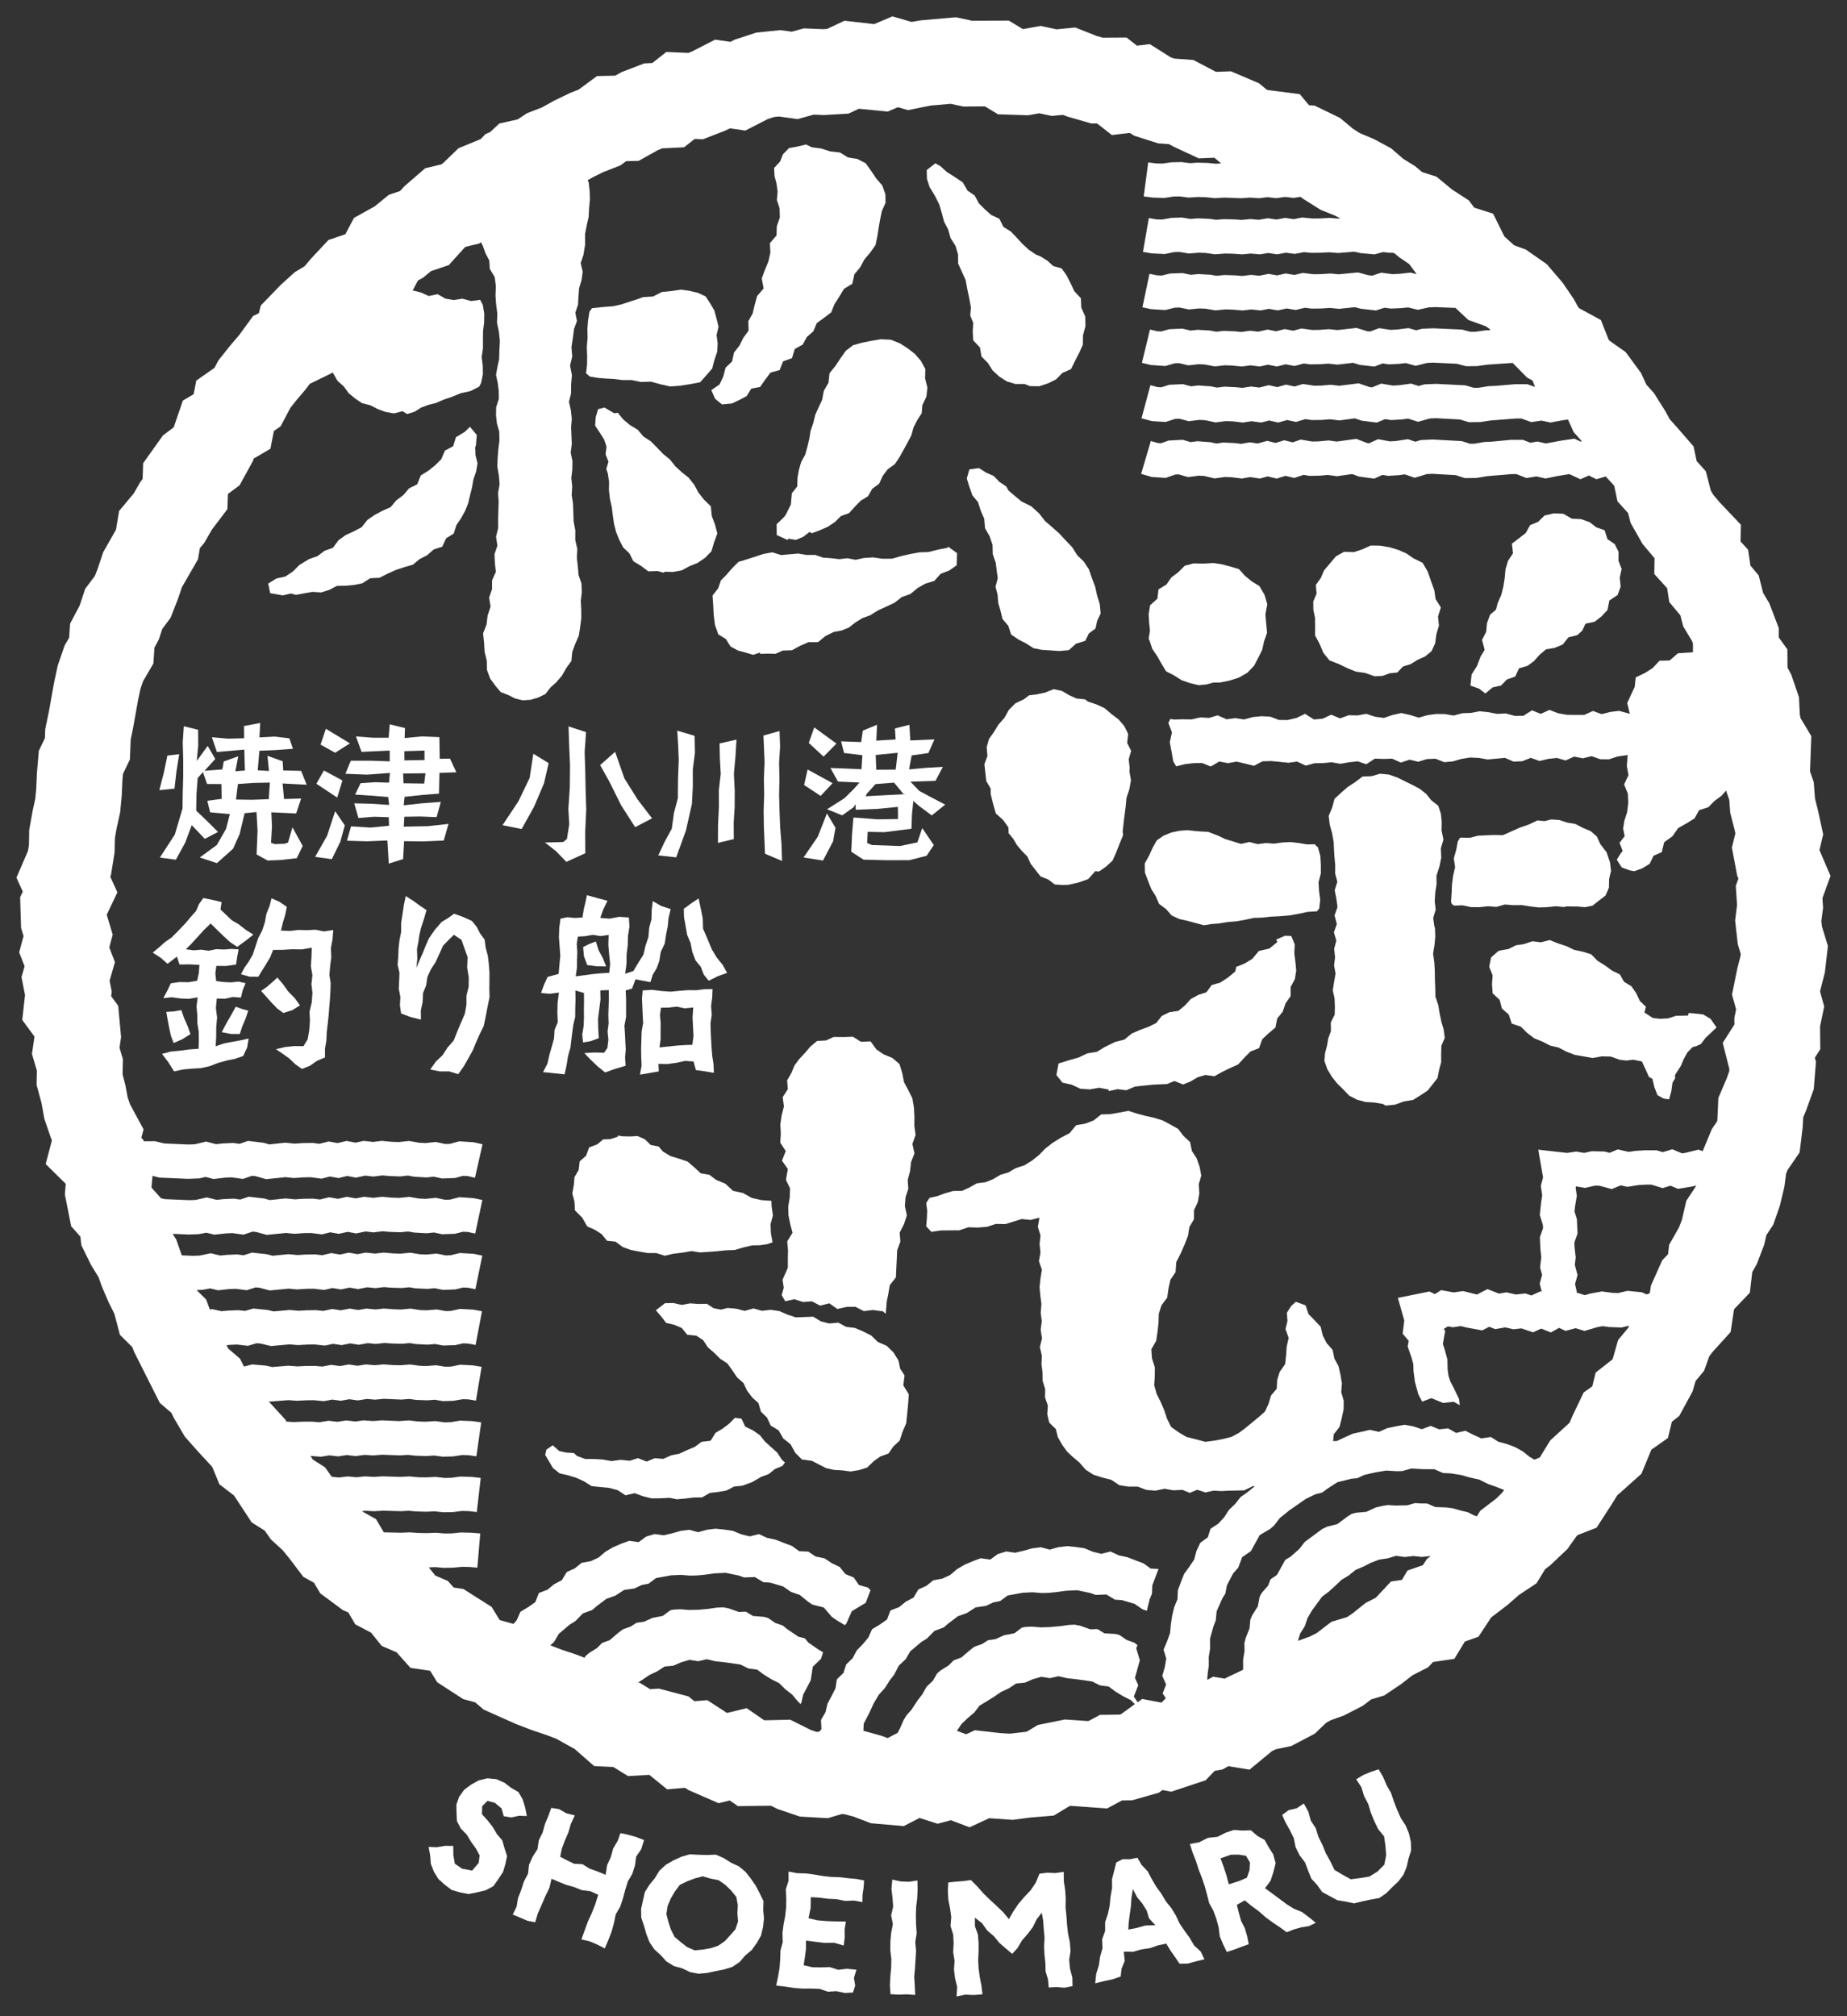
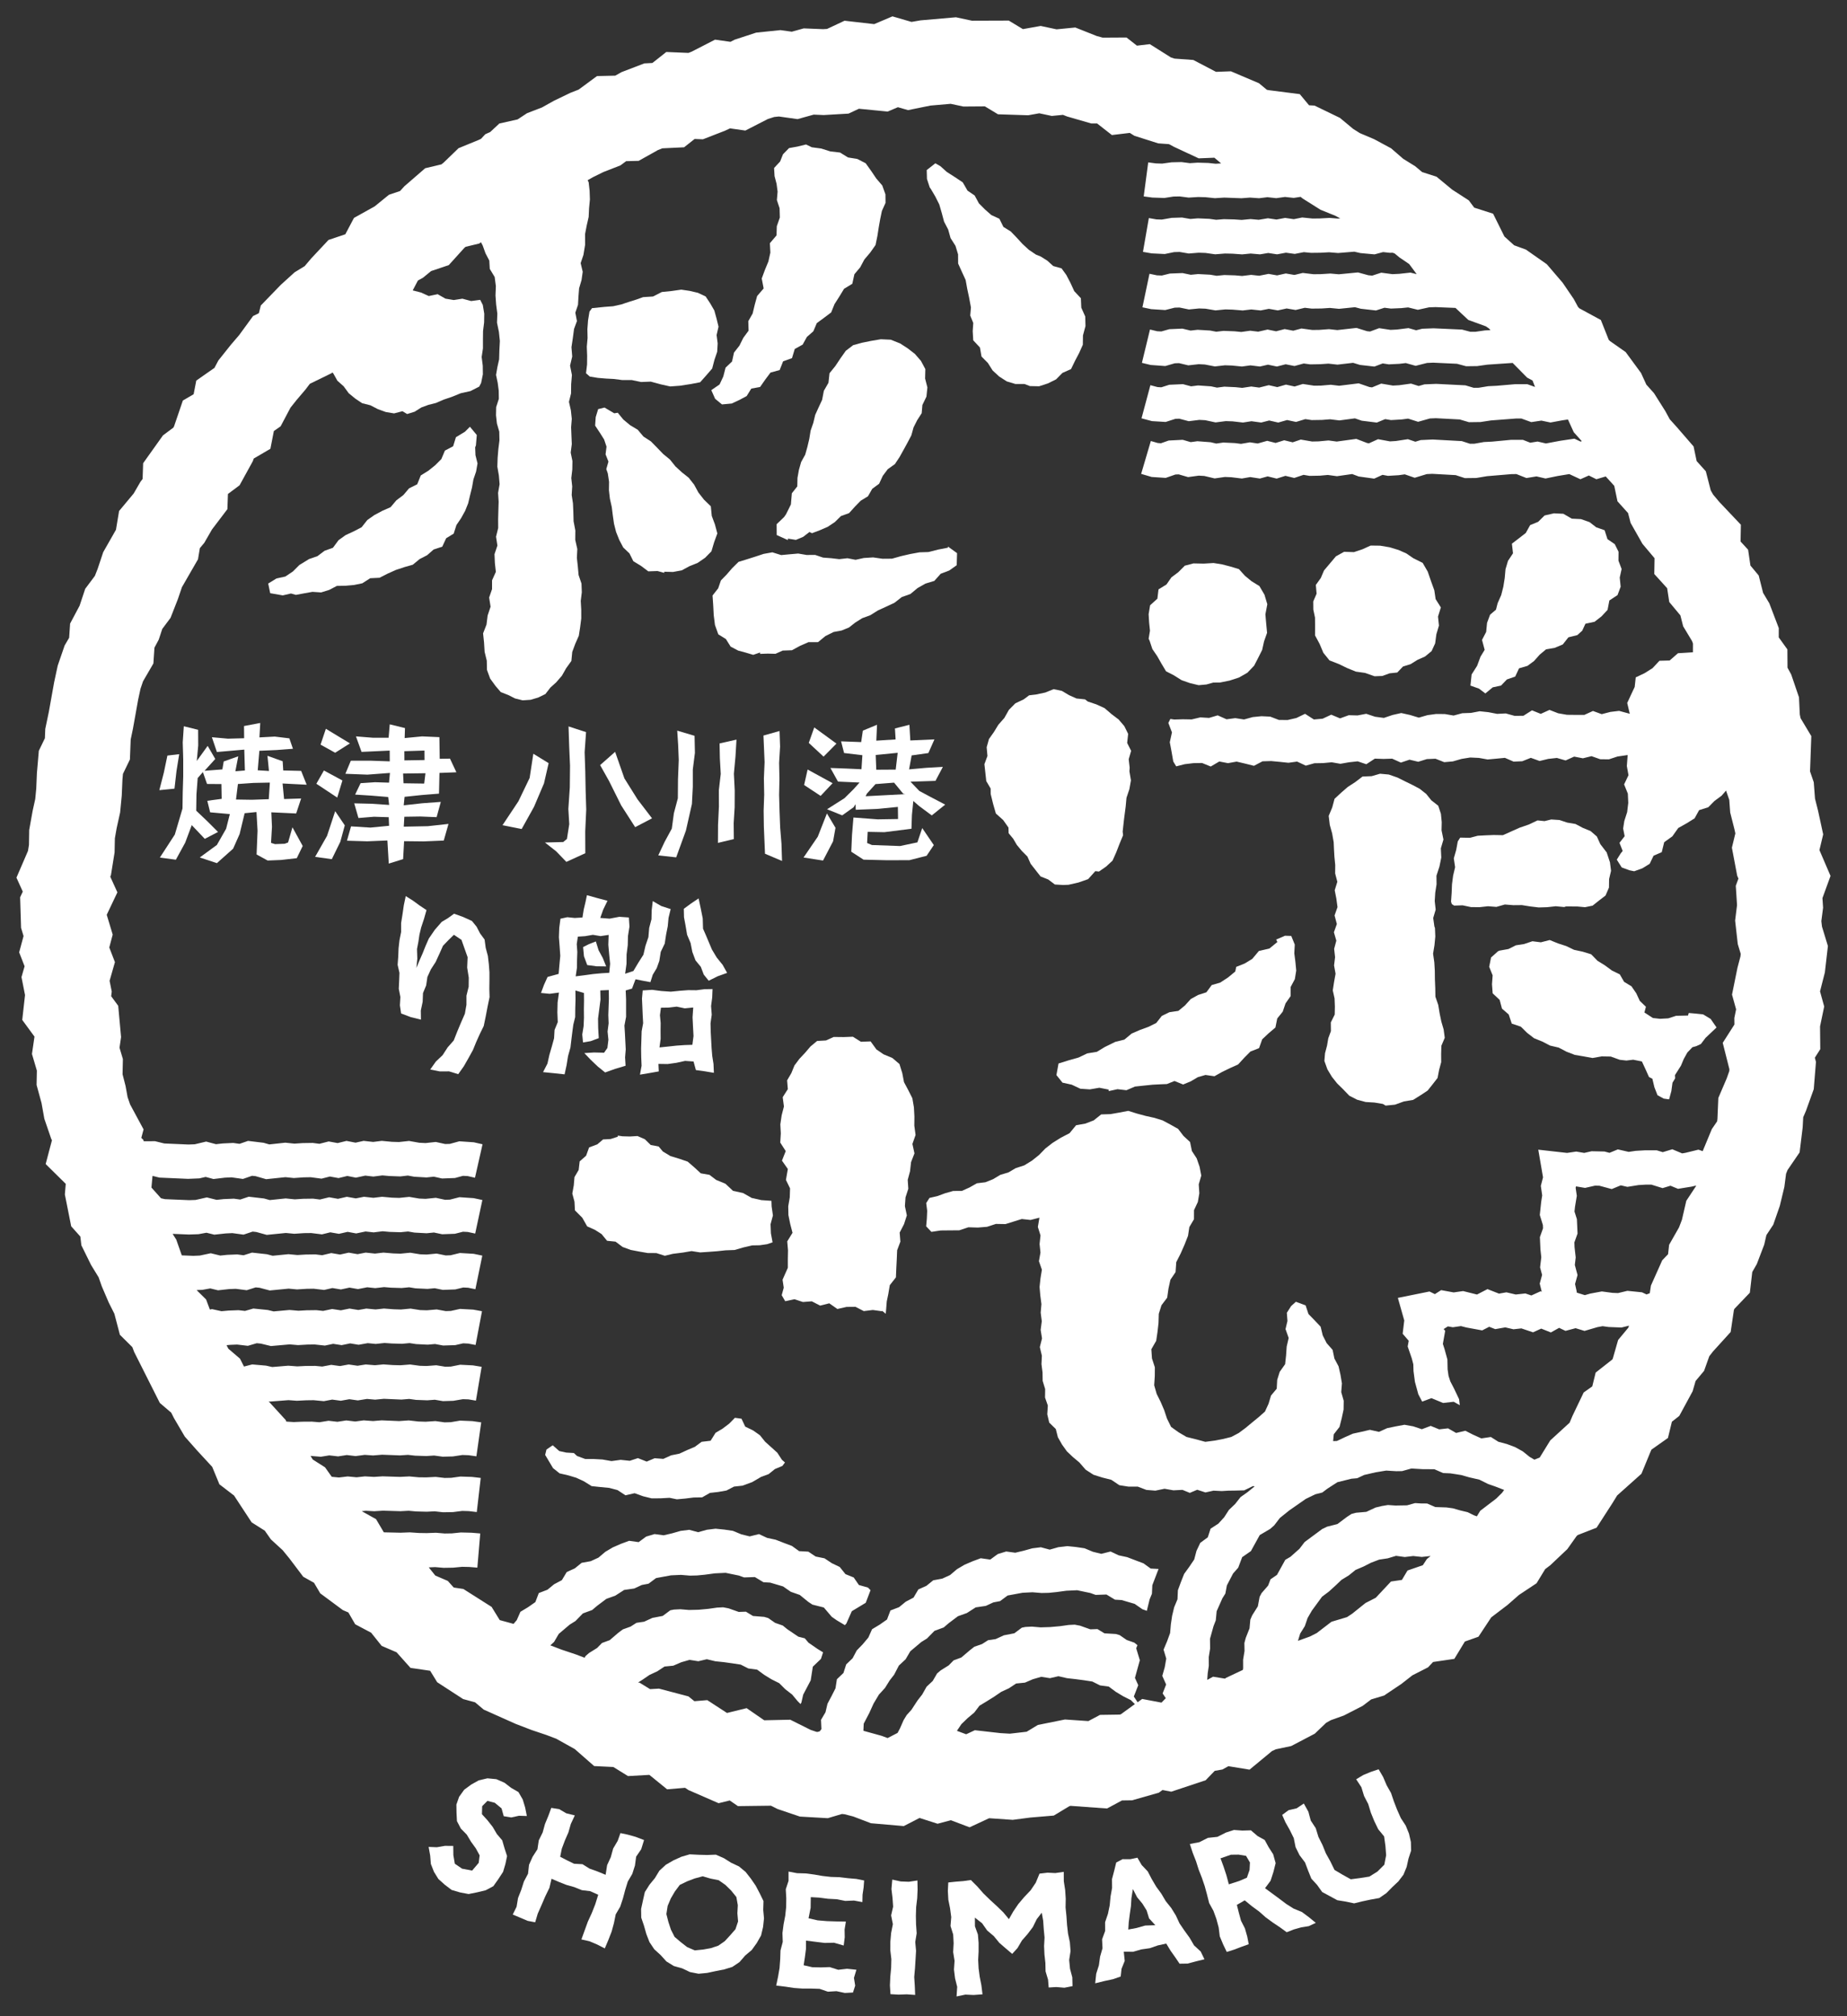
<svg xmlns="http://www.w3.org/2000/svg" version="1.1" id="レイヤー_1" x="0px" y="0px" width="120px" height="131px" viewBox="0 0 120 131" enable-background="new 0 0 120 131" xml:space="preserve">
  <rect x="0" y="0" width="120" height="131" fill="#333333" stroke="none" />
  <g>
    <path fill="#FFFFFF" d="M118.333,59.854l0.113-0.874l-0.041-0.625l0.525-1.441l-0.712-1.657l-0.006-0.036l0.241-1.005l-0.336-1.549   l-0.196-0.777l-0.08-1.061l-0.242-0.705l0.082-2.295l-0.696-1.162l-0.051-0.239l-0.054-1.122l-0.504-1.479l-0.241-0.444   l-0.008-1.187l-0.561-0.781l0.001-0.606l-0.612-1.605l-0.406-0.681l-0.286-1.131l-0.537-0.644l-0.151-1.029l-0.49-0.534l0.02-1.09   l-1.402-1.482l-0.4-0.476l-0.155-0.27l-0.321-1.246l-0.595-0.661l-0.2-0.952l-1.098-1.267l-0.45-0.499l-0.288-0.53l-0.736-1.166   l-0.497-0.556l-0.344-0.753l-0.999-1.361l-1.014-0.71l-0.085-0.083l-0.513-1.291l-1.398-0.759l-0.087-0.092l-0.275-0.511   l-0.724-1.062l-1.029-1.201l-1.357-0.951l-0.764-0.278l-0.632-0.571l-0.735-1.482l-1.227-0.394l-0.352-0.472l-1.078-0.697   l-1.02-0.842l-0.931-0.298l-0.457-0.383l-0.778-0.482l-0.784-0.68l-1.102-0.594l-0.926-0.392l-0.436-0.275l-0.861-0.716   l-1.646-0.798L85.05,6.842l-0.603-0.726l-1.994-0.254l-0.142-0.026l-0.516-0.428l-1.823-0.775l-0.969,0.035l-1.472-0.771   l-1.22-0.089L76.071,3.73l-1.367-0.862l-0.837,0.099l-0.677-0.53l-1.55,0.009l-0.39-0.107l-1.387-0.552l-1.218,0.119l-1.032-0.22   l-1.155,0.206L65.54,1.338l-2.388,0.008l-1.044-0.223l-2.302,0.2l-0.584,0.101l-1.24-0.361l-1.186,0.504l-1.927-0.22L53.734,1.88   l-0.262,0.015l-1.253-0.051L51.443,2.06l-0.738-0.103l-1.577,0.163l-1.395,0.457l-0.274,0.141l-1.002-0.142l-1.52,0.781   l-0.208,0.081l-1.439-0.06l-0.903,0.714L41.859,4.12l-1.484,0.569l-0.401,0.227l-1.186,0.027l-1.196,0.88l-0.534,0.209   l-1.062,0.512l-0.786,0.439l-0.966,0.371l-0.615,0.405l-1.188,0.267l-0.594,0.554l-0.315,0.14l-0.282,0.302l-0.148,0.069   l-1.31,0.538l-0.963,0.931l-0.149,0.12l-1.055,0.251l-1.357,1.176l-0.274,0.304l-0.723,0.244l-0.931,0.756l-1.342,0.748   l-0.563,1.064l-1.09,0.367l-1.128,1.204l-0.422,0.499l-0.655,0.401l-0.895,0.812l-1.3,1.343l-0.128,0.503l-0.375,0.182   l-0.902,1.237l-0.544,0.635l-0.809,1.016l-0.253,0.48l-1.182,0.827l-0.172,0.887l-0.7,0.409l-0.572,1.677l-0.044,0.083   l-0.674,0.502l-1.29,1.81l-0.035,1.024l-0.142,0.188l-0.438,0.756l-0.948,1.138L7.535,34.42l-0.829,1.456l-0.361,1.083l-0.18,0.459   l-0.629,0.841l-0.365,1.099l-0.616,1.159l-0.062,0.922l-0.294,0.503L3.75,43.25l-0.234,1.09l-0.342,1.909l-0.233,1.116   l-0.023,0.601l-0.395,0.817l-0.125,1.452l-0.042,0.997L2.29,51.917l-0.167,0.757l-0.226,1.257l-0.015,0.965L1.818,55.29   l-0.749,1.737l0.411,0.907l-0.172,0.367l0.061,1.988l0.161,0.532l-0.285,1.058l0.353,0.907l-0.202,0.703l0.23,1.167l-0.181,1.615   l0.795,1.085l-0.164,1.128l0.319,1.08l-0.018,0.932l0.322,1.18L2.88,72.69l0.45,1.315l0.046,0.082l-0.409,1.549l1.305,1.286   l-0.058,0.69l0.411,2.067l0.595,0.668l0.067,0.568l0.63,1.279l0.49,0.799l0.206,0.587l0.451,1.053l0.366,0.727l0.36,1.37   l0.809,0.803l0.12,0.318l1.664,3.306l0.742,0.634l0.174,0.346l0.706,1.205l0.804,0.91l0.979,1.061l0.467,1.132l0.951,0.73   l1.143,1.742l0.854,0.54l0.395,0.565l0.768,0.705l0.438,0.537l0.898,1.188l0.7,0.392l0.406,0.687l1.47,1.089l0.356,0.152   l0.443,0.767l1.036,0.549l0.684,0.855l0.968,0.416l0.905,1.014l1.277,0.187l0.458,0.745l1.685,1.094l0.775,0.211l0.562,0.474   l2.091,0.934l1.021,0.392l0.954,0.321l0.641,0.243l1.207,0.673l1.261,1.105l1.246,0.061l0.954,0.59l1.387-0.078l1.154,0.938   l1.166-0.098l0.221,0.147l1.958,0.854l0.723-0.178l0.533,0.367l2.145-0.027l0.437,0.219l1.446,0.488l1.809,0.104l0.919-0.273   l0.17,0.017l0.566,0.146l1.148,0.438l2.134,0.185l1.025-0.528l1.171,0.376l0.862-0.229l1.218,0.46l1.271-0.59l1.531,0.106   l1.141-0.149l1.526-0.128l1.018-0.614l0.077-0.018l2.364,0.171l0.974-0.522l0.653-0.009l1.74-0.495l0.239-0.175l0.567,0.11   l2.234-0.742l0.591-0.613l0.5-0.088l0.39-0.215l1.372,0.225l1.466-1.212l0.24-0.11l1.003-0.212l1.531-0.803l0.739-0.708   l0.303-0.169l0.848-0.304l1.219-0.625l0.554-0.42l0.838-0.252l1.123-0.753l0.716-0.56l1.022-0.522l0.322-0.345l1.383-0.203   l0.683-1.126l0.883-0.313l0.83-1.257l1.056-0.804l0.747-0.654l1.142-0.758l0.559-0.918l0.337-0.257l1.104-1.044l0.587-0.828   l0.08-0.084l1.233-0.48l1.007-1.559l0.33-0.536l1.578-1.41l0.59-1.433l0.062-0.136l1.069-0.755l0.257-1.057l0.479-0.376   l0.869-1.604l0.191-0.665l0.551-0.659l0.339-0.951l0.243-0.312l1.145-1.262l0.213-1.435l0.033-0.072l1.001-1.046l0.157-1.345   l0.295-0.516l0.482-1.262l0.141-0.62l0.446-0.676l0.425-1.222l0.296-1.231l0.11-0.855l0.096-0.243l0.785-1.148l0.198-1.618   l0.036-0.667l0.178-0.413l0.507-1.41l0.143-1.771l-0.073-0.272l0.353-0.555l-0.015-1.479l0.27-1.292l-0.271-0.983l0.315-1.234   l0.197-1.714l-0.385-1.262L118.333,59.854z M72.818,111.39l-0.078,0.018l-1.272,0.019l-0.758,0.403l-1.518-0.104l-1.761,0.355   l-0.729,0.441l-1.094,0.126l-0.614-0.037l-1.657-0.188l-0.565,0.264l-0.6-0.224l0.289-0.433l0.407-0.393l0.429-0.359l0.34-0.448   l0.483-0.292l0.468-0.292l0.456-0.313l0.504-0.234l0.471-0.311l0.57-0.056l0.516-0.222l0.543-0.157l0.567,0.088l0.552-0.127   l0.552,0.127l0.549,0.062l0.547,0.072l0.554,0.085l0.502,0.251l0.567,0.078l0.455,0.338l0.478,0.288l0.502,0.253l0.259,0.26   L72.818,111.39z M79.65,109.023l-0.061,0.049l-0.775-0.126l-0.381,0.207l0.032-0.43l0.071-0.483l-0.003-0.573l0.088-0.549   l-0.008-0.633l0.23-0.825l0.147-0.378l0.056-0.591l0.372-0.838l0.194-0.31l0.098-0.529l0.401-0.771l0.336-0.382l0.257-0.683   l0.566-0.392l0.575-1.043l0.682-0.402l0.258-0.229l0.367-0.479l0.611-0.491l1.075-0.75l0.616-0.298l0.455-0.116l0.342-0.257   l0.641-0.413l0.907-0.225l0.38-0.034l0.449-0.211l0.745-0.173l0.686-0.112l0.657,0.04l0.377-0.006l0.604-0.168l0.725,0.042   l0.77,0.005l0.562,0.246l0.474,0.021l0.713,0.111l0.52,0.149l0.654,0.15l0.569,0.283l0.463,0.161l0.578,0.224l-0.144,0.195   l-0.373,0.367l-1.036,0.791l-0.222,0.363l-0.202-0.075l-0.396-0.196l-0.479-0.114l-0.472-0.136l-0.428-0.059l-0.722-0.024   l-0.529-0.231l-0.398-0.004l-0.387-0.023l-0.523,0.146l-0.753,0.013l-0.49-0.034l-0.398,0.067l-0.4,0.096l-0.601,0.28l-0.677,0.06   l-0.292,0.078l-0.3,0.197l-0.61,0.459l-0.675,0.171l-0.317,0.153l-1.139,0.844l-0.335,0.438l-0.585,0.521l-0.337,0.197   l-0.541,0.979l-0.419,0.287l-0.156,0.408l-0.422,0.486l-0.129,0.242l-0.116,0.62l-0.368,0.585l-0.121,0.281l-0.051,0.563   l-0.246,0.622l-0.089,0.333l0.01,0.519l-0.093,0.564l0.002,0.555l-0.018,0.109L79.65,109.023z M92.705,101.3l-0.263,0.401   l-0.996,0.345l-0.363,0.611l-0.71,0.103l-0.99,1.057l-0.664,0.339l-0.861,0.691l-0.343,0.227l-1.011,0.303l-0.954,0.732   l-0.452,0.229l-0.769,0.276l0.145-0.473l0.301-0.481l0.18-0.528l0.279-0.482l0.33-0.451l0.329-0.45l0.452-0.34l0.409-0.372   l0.403-0.383l0.475-0.291l0.438-0.354l0.513-0.219l0.499-0.253l0.525-0.199l0.554-0.083l0.54-0.163l0.568,0.077l0.549-0.065   l0.556,0.06l0.564-0.06l0.009,0.001L92.705,101.3z M105.13,87.067l-0.347,1.211l-0.03,0.056l-1.082,0.851l-0.221,0.898   l-0.557,0.394l-0.728,1.521l-0.187,0.444l-1.257,1.151l-0.684,1.11l-0.346,0.141l-0.312-0.183l-0.448-0.36l-0.498-0.275   l-0.531-0.198l-0.549-0.146l-0.492-0.312l-0.618,0.092l-0.52-0.234l-0.52-0.263l-0.599,0.143l-0.523-0.299l-0.578,0.065   l-0.549-0.225l-0.576,0.216l-0.562-0.187l-0.567-0.102l-0.562,0.104l-0.559,0.115l-0.536,0.242l-0.589-0.132l-0.554,0.129   l-0.551,0.119l-0.522,0.232l-0.513,0.244l-0.25,0.009l0.042-0.442l0.373-0.48l0.145-0.568l0.12-0.561l0.008-0.571l-0.16-0.561   l0.044-0.568l-0.094-0.559l-0.126-0.553l-0.269-0.504l-0.116-0.561l-0.389-0.442l-0.252-0.497l-0.137-0.568l-0.396-0.418   l-0.394-0.405l-0.187-0.563l-0.631-0.233l-0.309,0.278l-0.278,0.437l0.039,0.531l-0.125,0.529l0.204,0.577l-0.129,0.56   l-0.039,0.572l-0.062,0.571l-0.353,0.499l-0.162,0.522l-0.031,0.574l-0.37,0.441l-0.16,0.533l-0.234,0.51l-0.426,0.376   l-0.425,0.347l-0.415,0.345l-0.438,0.325l-0.48,0.255l-0.533,0.134l-0.532,0.102l-0.628,0.082l-0.606-0.164l-0.614-0.153l-0.51-0.3   l-0.491-0.351l-0.267-0.542l-0.186-0.558l-0.225-0.524l-0.26-0.522l-0.161-0.561l0.039-0.592l0.004-0.576l-0.188-0.578l-0.04-0.593   l0.315-0.549l0.085-0.571l0.066-0.583l0.018-0.599l0.174-0.557l0.372-0.493l0.083-0.59l0.126-0.575l0.335-0.496l0.045-0.647   l0.284-0.559l0.251-0.57l0.229-0.582l0.086-0.569l0.301-0.509l0.003-0.592l0.248-0.528l0.096-0.566l-0.037-0.582l0.164-0.568   l-0.109-0.571l-0.188-0.546l-0.312-0.48l-0.12-0.585l-0.427-0.395l-0.35-0.458l-0.504-0.283l-0.5-0.267l-0.537-0.167l-0.562-0.124   l-0.559-0.15l-0.576-0.179l-0.586,0.112l-0.573,0.1l-0.599,0.019l-0.485,0.386l-0.536,0.208l-0.611,0.11l-0.421,0.513l-0.569,0.297   l-0.539,0.337l-0.462,0.359l-0.414,0.425l-0.46,0.367l-0.498,0.307l-0.562,0.183l-0.472,0.278l-0.522,0.155l-0.47,0.281   l-0.501,0.201l-0.554,0.068l-0.48,0.271l-0.495,0.224l-0.567,0.004l-0.518,0.146l-0.503,0.186l-0.517,0.119l-0.213,0.336l0.064,0.5   l-0.022,0.504l-0.045,0.504l0.34,0.362l0.603-0.091l0.605-0.006l0.601-0.004l0.595-0.198l0.61,0.019l0.602-0.049l0.574-0.187   l0.623,0.01l0.529-0.164l0.531-0.166l0.568,0.062l0.579-0.148l-0.103,0.602l0.172,0.551l-0.06,0.558l0.058,0.555l-0.1,0.561   l0.192,0.552l-0.091,0.561l-0.06,0.56l0.048,0.556l0.073,0.56l-0.048,0.554l0.071,0.559l-0.073,0.561l0.088,0.555l-0.142,0.563   l0.133,0.561l-0.026,0.548l0.069,0.541l0.008,0.547l0.163,0.531l-0.008,0.551l0.181,0.517l-0.036,0.571l0.127,0.54l0.427,0.416   l0.136,0.536l0.269,0.474l0.316,0.442l0.398,0.377l0.415,0.347l0.403,0.465l0.508,0.33l0.581,0.183l0.58,0.146l0.523,0.351   l0.597,0.093l0.597-0.002l0.562,0.215l0.585,0.048l0.596-0.123l0.578,0.102l0.584-0.03l0.479,0.196l0.481-0.203l0.535,0.174   l0.524-0.115l0.537,0.027l0.426-0.026l0.433-0.006l0.599-0.016l0.568-0.276l0.11,0.015l-0.019,0.017l-0.435,0.355l-0.461,0.327   l-0.352,0.447l-0.406,0.388l-0.308,0.478l-0.379,0.414l-0.504,0.326l-0.182,0.563l-0.486,0.356l-0.246,0.518l-0.149,0.565   l-0.317,0.47l-0.337,0.465l-0.21,0.529l-0.196,0.533l-0.027,0.588l-0.217,0.523l-0.131,0.548l-0.083,0.559l-0.048,0.562   l-0.196,0.538l-0.229,0.544l0.175,0.58l-0.098,0.561l-0.16,0.563l0.25,0.56l-0.228,0.579l0.206,0.31l-0.28,0.288l-1.255-0.238   l-0.295,0.215l-0.248-0.373l0.288-0.737l-0.215-0.473l0.318-1.148l-0.236-0.779l0.082-0.199l-0.203-0.164l-0.496-0.174   l-0.457-0.315l-0.253-0.074l-0.734-0.043l-0.457-0.276l-0.464,0.016l-0.666-0.237l-0.347-0.066l-0.389,0.019l-0.57,0.08   l-0.637,0.057l-0.622,0.019l-0.564-0.048l-0.417,0.021l-0.235,0.047l-0.489,0.365l-0.677,0.131l-0.537,0.246l-0.491,0.072   l-0.389,0.249l-0.504,0.176l-0.285,0.223l-0.562,0.477l-0.501,0.186l-0.317,0.325l-0.529,0.331l-0.226,0.194l-0.285,0.489   l-0.397,0.371l-0.284,0.504l-0.309,0.398l-0.389,0.596l-0.313,0.347l-0.202,0.333l-0.232,0.53l-0.152,0.287v0.006l-0.652,0.337   l-0.394-0.147l-1.179-0.326l0.02-0.462l0.362-0.693l0.279-0.615l0.348-0.582l0.393-0.431l0.308-0.493l0.286-0.368l0.308-0.593   l0.437-0.408l0.305-0.52l0.713-0.601l0.373-0.232l0.487-0.496l0.599-0.22l0.329-0.282l0.595-0.448l0.578-0.206l0.575-0.368   l0.657-0.097l0.49-0.227l0.438-0.083l0.488-0.364l0.966-0.179l0.65-0.033l0.592,0.048l0.461-0.01l0.495-0.049l0.653-0.088   l0.703-0.032l0.856,0.179l0.342,0.123l0.705-0.024l0.553,0.334l0.435,0.026l0.844,0.247l0.504,0.35l0.292,0.103l0.01-0.066   l0.166-0.678l0.151-0.367l0.025-0.554l0.405-1.056l-0.51-0.026l-0.471-0.34l-0.527-0.198l-0.527-0.202l-0.556-0.12l-0.526-0.248   l-0.606,0.151l-0.545-0.135l-0.541-0.226l-0.564-0.083l-0.566-0.056l-0.569,0.068l-0.562,0.16l-0.575-0.155l-0.561,0.07   l-0.555,0.155l-0.548,0.13l-0.59-0.08l-0.547,0.167l-0.488,0.359l-0.618-0.087l-0.533,0.198l-0.523,0.225l-0.492,0.291   l-0.444,0.378l-0.509,0.233l-0.585,0.108l-0.445,0.36l-0.523,0.234l-0.313,0.531l-0.505,0.265l-0.433,0.355l-0.563,0.216   l-0.222,0.587l-0.468,0.328l-0.504,0.304l-0.24,0.54l-0.363,0.432l-0.393,0.408l-0.267,0.505l-0.417,0.401l-0.178,0.555   l-0.426,0.407l-0.091,0.589l-0.255,0.504l-0.265,0.5l-0.13,0.553l-0.292,0.495l0.028,0.6l-0.108,0.142l-0.137,0.041l-0.082-0.006   l-0.372-0.125l-1.326-0.662l-1.693,0.037l-1.142-0.788l-1.275,0.313l-1.283-0.834l-0.835,0.069l-0.387-0.312l-1.913-0.505   l-0.58,0.033l-0.685-0.421l-0.099-0.007l0.288-0.182l0.46-0.314l0.501-0.232l0.474-0.312l0.569-0.055l0.515-0.223l0.541-0.156   l0.571,0.089l0.551-0.131l0.552,0.133l0.549,0.057l0.548,0.076l0.552,0.084l0.498,0.251l0.572,0.077l0.457,0.336l0.472,0.29   l0.505,0.253l0.396,0.396l0.443,0.343l0.359,0.431l0.184,0.185l0.057-0.093l0.118-0.517l0.488-0.93l0.138-0.887l0.528-0.506   l0.137-0.426l-0.361-0.222l-0.585-0.405l-0.242-0.284l-0.419-0.106l-0.714-0.483l-0.297-0.242l-0.497-0.173l-0.454-0.315   l-0.254-0.074L48.92,105l-0.459-0.279l-0.465,0.016l-0.664-0.234l-0.347-0.067l-0.39,0.019l-0.568,0.081l-0.636,0.059l-0.627,0.015   l-0.561-0.047l-0.418,0.021l-0.235,0.046l-0.491,0.366l-0.673,0.129l-0.536,0.246l-0.498,0.074l-0.387,0.247l-0.499,0.18   l-0.293,0.218l-0.559,0.481l-0.502,0.184l-0.317,0.324l-0.528,0.329l-0.225,0.197l-0.062,0.108l-0.567-0.215l-0.939-0.314   l-0.718-0.276l0.242-0.222l0.304-0.521l0.709-0.601l0.376-0.235l0.483-0.495l0.601-0.22l0.333-0.281l0.592-0.445l0.579-0.208   l0.577-0.371l0.657-0.095l0.489-0.228l0.438-0.083l0.489-0.365l0.965-0.178l0.649-0.03l0.59,0.049l0.463-0.012l0.498-0.048   l0.651-0.088l0.703-0.034L48,102.373l0.343,0.122l0.703-0.023l0.555,0.335l0.434,0.025l0.841,0.248l0.503,0.349l0.581,0.203   l0.556,0.452l0.267,0.177l0.742,0.188l0.513,0.604l0.318,0.222l0.536,0.322l0.096-0.106l0.354-0.801l0.906-0.547l0.306-0.807   l0.009-0.005l-0.168-0.176l-0.592-0.167l-0.336-0.489l-0.536-0.217l-0.374-0.466l-0.516-0.247l-0.471-0.315l-0.577-0.117   l-0.475-0.317l-0.596-0.032l-0.471-0.339l-0.532-0.2l-0.528-0.205l-0.554-0.119l-0.526-0.245l-0.604,0.149l-0.547-0.135   l-0.541-0.225l-0.564-0.083l-0.567-0.057l-0.569,0.07l-0.562,0.158l-0.575-0.156l-0.562,0.07l-0.551,0.158l-0.549,0.129   l-0.594-0.08l-0.546,0.164l-0.486,0.36l-0.618-0.086l-0.535,0.197l-0.521,0.227l-0.491,0.29l-0.446,0.379l-0.508,0.232   l-0.586,0.106l-0.445,0.361l-0.523,0.237l-0.317,0.528l-0.502,0.265l-0.435,0.357l-0.561,0.216l-0.224,0.587l-0.469,0.328   l-0.502,0.303l-0.238,0.541l-0.208,0.244l-0.898-0.246l-0.528-0.858l-1.835-1.164l-0.626-0.094l-0.385-0.43l-0.812-0.348   l-0.424-0.53l0.414-0.019l0.551,0.047l0.614-0.01l0.59-0.056l0.462,0.01l0.525,0.044l0.188-2.221l-0.564-0.048l-0.699-0.017   l-0.583,0.06l-0.46,0.007l-0.576-0.048l-0.6,0.023l-0.502-0.008l-0.593-0.041l-0.596,0.023l-1.091-0.025l-0.506-0.856l-0.927-0.517   l0.261-0.028l0.542,0.03l0.576-0.036l1.143,0.034l0.525-0.028l0.484,0.044l0.689,0.018l0.514-0.026l0.549,0.061l0.643-0.011   l0.605-0.076l0.424,0.013l0.517,0.06l0.257-2.216l-0.566-0.066l-0.757-0.024l-0.592,0.082l-0.428,0.009l-0.584-0.068l-0.618,0.031   l-0.487-0.006l-0.607-0.056l-0.61,0.03l-1.123-0.036l-0.562,0.036l-0.592-0.033l-0.542,0.059l-0.576-0.055l-0.568,0.068   l-0.468-0.045l-0.435-0.615l-0.796-0.505l-0.148-0.237h0.007l0.662,0.055l0.551-0.09l0.57,0.066l0.568-0.088l0.567,0.068   l0.599-0.079l0.543,0.038l0.582-0.048l1.16,0.044l0.521-0.034l0.47,0.052l0.721,0.024l0.51-0.033l0.551,0.075l0.664-0.016   l0.622-0.094l0.398,0.014l0.51,0.072l0.314-2.206l-0.571-0.081l-0.805-0.033l-0.602,0.102l-0.403,0.011l-0.594-0.083l-0.637,0.042   l-0.474-0.015l-0.624-0.071l-0.625,0.044l-1.133-0.048l-0.564,0.046l-0.604-0.045l-0.548,0.074l-0.582-0.07l-0.578,0.089   l-0.578-0.067l-0.592,0.097l-0.488-0.04l-0.623,0.004l-0.554,0.024l-0.483-0.031l-0.044-0.105l-1.108-1.213l0.084,0.018   l1.205-0.093l0.546,0.04l0.612-0.031l0.478-0.006l0.664,0.063l0.544-0.102l0.558,0.075l0.555-0.099l0.553,0.077l0.594-0.096   l0.528,0.047l0.571-0.055l1.14,0.05l0.501-0.042l0.443,0.062l0.736,0.027l0.485-0.037l0.535,0.09l0.671-0.021l0.62-0.105   l0.358,0.012l0.489,0.082l0.371-2.198l-0.561-0.093l-0.836-0.042l-0.6,0.12l-0.36,0.011l-0.589-0.097l-0.635,0.048l-0.442-0.014   l-0.625-0.084l-0.625,0.05l-0.48-0.012l-0.629-0.044l-0.551,0.054l-0.596-0.05l-0.532,0.084l-0.576-0.083l-0.565,0.103l-0.57-0.078   l-0.584,0.11l-0.463-0.043l-0.625,0.005l-0.536,0.027l-0.583-0.044l-1.042,0.086l-0.405-0.091l-0.897-0.078l-0.534,0.138   l-0.258-0.512l-0.756-0.646l-0.119-0.229l0.244-0.023l0.442-0.019l0.699,0.083l0.577-0.17l0.269,0.026l0.655,0.158l1.215-0.108   l0.542,0.047l0.611-0.035l0.466-0.007l0.67,0.073l0.537-0.114l0.551,0.085l0.555-0.114l0.547,0.09l0.594-0.105l0.519,0.051   l0.572-0.062l0.456,0.032l0.68,0.021l0.49-0.046l0.425,0.065l0.754,0.037l0.475-0.042l0.528,0.098l0.785-0.025l0.516-0.118   l0.327,0.016l0.479,0.091l0.417-2.192l-0.562-0.104l-0.866-0.047l-0.597,0.132l-0.328,0.012l-0.588-0.109l-0.643,0.055   l-0.428-0.013l-0.629-0.097l-0.628,0.059l-0.465-0.015l-0.634-0.048l-0.547,0.059l-0.599-0.057l-0.521,0.092l-0.572-0.092   l-0.564,0.113l-0.566-0.085l-0.584,0.124l-0.445-0.049l-0.627,0.008l-0.53,0.03l-0.582-0.05l-1.03,0.094l-0.388-0.094l-0.933-0.094   l-0.542,0.156l-0.422-0.048l-0.651,0.025l-0.452,0.041l-0.616-0.136l-0.141,0.029l-0.245-0.657l-0.594-0.587l-0.008-0.025   l0.362-0.012l0.511-0.093l0.505,0.122l0.718-0.079l0.433-0.017l0.712,0.091l0.581-0.184l0.249,0.023l0.667,0.177l1.228-0.119   l0.542,0.051l0.619-0.039l0.462-0.007l0.682,0.08l0.537-0.124l0.554,0.092l0.557-0.12l0.552,0.096l0.599-0.117l0.521,0.054   l0.575-0.065l0.45,0.037l0.696,0.021l0.483-0.047l0.417,0.068l0.774,0.037l0.47-0.044l0.527,0.108l0.807-0.029l0.519-0.126   l0.315,0.015l0.474,0.097l0.449-2.183l-0.559-0.117l-0.896-0.053l-0.605,0.147l-0.315,0.012l-0.593-0.121l-0.652,0.062L27.293,81.5   l-0.638-0.104l-0.637,0.062l-0.461-0.015l-0.645-0.054l-0.548,0.064l-0.605-0.064l-0.525,0.103l-0.576-0.1l-0.567,0.124   l-0.57-0.097l-0.589,0.14l-0.438-0.053l-0.635,0.009l-0.534,0.032l-0.583-0.055l-1.028,0.102l-0.375-0.099l-0.966-0.106   l-0.545,0.173l-0.415-0.054l-0.659,0.027l-0.442,0.046l-0.619-0.15l-0.715,0.151L12.558,81.6l-0.747-0.031l-0.36-1.026   l-0.236-0.372l1.058,0.043l0.623-0.021l0.518-0.095l0.509,0.126l0.739-0.08l0.434-0.021l0.727,0.099l0.592-0.197l0.238,0.026   l0.677,0.187l1.243-0.124l0.548,0.052l0.632-0.042l0.466-0.005l0.698,0.086l0.542-0.133l0.562,0.098l0.564-0.129l0.556,0.103   l0.61-0.127l0.524,0.059l0.586-0.073l0.453,0.041l0.706,0.022l0.49-0.049l0.416,0.072l0.792,0.043l0.475-0.048l0.536,0.113   l0.827-0.031l0.525-0.133l0.309,0.015l0.483,0.104l0.467-2.18l-0.568-0.121l-0.921-0.062l-0.618,0.158l-0.312,0.012l-0.605-0.13   l-0.664,0.067l-0.416-0.018l-0.649-0.11l-0.648,0.066l-0.463-0.014l-0.654-0.058l-0.561,0.067l-0.613-0.067l-0.531,0.105   l-0.582-0.104l-0.576,0.132l-0.576-0.101l-0.599,0.146l-0.445-0.056l-0.647,0.009l-0.539,0.036l-0.591-0.06l-1.036,0.107   l-0.373-0.104l-0.994-0.114l-0.551,0.184l-0.415-0.057l-0.672,0.029l-0.447,0.048l-0.636-0.159l-0.73,0.165l-0.418,0.014   l-1.582-0.066l-0.248-0.058l-0.621-0.695l0.069-0.759l0.45,0.112l1.861,0.082l0.734-0.031l0.408-0.095l0.508,0.137l0.743-0.089   l0.431-0.02l0.74,0.104l0.591-0.205l0.229,0.022l0.687,0.199l1.253-0.132l0.548,0.056l0.635-0.044l0.459-0.008l0.704,0.093   l0.544-0.139l0.563,0.101l0.567-0.138l0.556,0.11l0.613-0.132l0.525,0.061l0.586-0.075l0.448,0.04l0.717,0.027l0.489-0.057   l0.413,0.076l0.802,0.047l0.473-0.051l0.533,0.119l0.84-0.031l0.523-0.142l0.301,0.015l0.477,0.109l0.491-2.174l-0.569-0.13   l-0.938-0.064l-0.62,0.169l-0.301,0.008l-0.609-0.134l-0.668,0.072l-0.412-0.021l-0.657-0.117l-0.655,0.071l-0.459-0.014   l-0.659-0.062l-0.561,0.07l-0.616-0.07L23.1,74.246l-0.588-0.114l-0.576,0.141l-0.581-0.106l-0.602,0.153l-0.438-0.057l-0.649,0.01   l-0.538,0.036l-0.594-0.062l-1.038,0.113l-0.367-0.106l-1.013-0.123l-0.553,0.191l-0.411-0.058l-0.678,0.032l-0.442,0.049   l-0.638-0.17l-0.739,0.176l-0.414,0.015l-1.569-0.068l-0.598-0.147L9.36,74.154l-0.021,0.004l-0.027-0.096l-0.131-0.128l0.147-0.55   l-0.875-1.622l-0.164-0.476l-0.13-0.717l-0.196-0.768l0.021-0.988l-0.219-0.736l0.101-0.692l-0.186-2.032L7.223,64.73l0.037-0.303   L7.12,63.73l0.347-1.215L7.1,61.564l0.222-0.838l-0.388-1.286l0.693-1.459l-0.463-1.017l0.044-0.104l0.236-1.471l0.019-0.918   l0.114-0.653l0.227-1.025l0.106-1.101l0.045-1.044l0.033-0.364l0.452-0.935l0.051-1.3l0.146-0.699l0.339-1.894l0.153-0.706   l0.163-0.48l0.674-1.161l0.068-1.026l0.279-0.522l0.229-0.695l0.537-0.719l0.478-1.22l0.263-0.775l1.044-1.813l0.121-0.725   l0.286-0.341l0.501-0.869l1.002-1.321l0.035-0.987l0.755-0.563l0.862-1.567l0.06-0.172l1.081-0.633l0.226-1.155l0.439-0.306   l0.641-1.211l0.395-0.497l0.579-0.68l0.282-0.373l1.447-0.707l0.013-0.045l0.071,0.087l0.26,0.465l0.41,0.364l0.323,0.444   l0.421,0.347l0.454,0.305l0.539,0.136l0.481,0.249l0.516,0.188l0.539,0.089l0.546-0.142l0.302,0.184l0.493-0.154l0.43-0.273   l0.459-0.169l0.492-0.124l0.507-0.219l0.517-0.175l0.589-0.239l0.627-0.138l0.571-0.292l0.123-0.24l0.113-0.556l-0.007-0.562   l-0.071-0.567l0.083-0.559v-0.563l0.007-0.563l0.069-0.562l0.009-0.565l-0.094-0.568l-0.17-0.333l-0.587,0.078l-0.569-0.153   l-0.562,0.088l-0.541-0.091l-0.505-0.289l-0.576,0.12l-0.511-0.23l-0.527-0.135l-0.006-0.001l0.337-0.641l0.329-0.182l0.53-0.434   l1.146-0.386l1.017-1.125l0.078-0.064l0.889-0.215l0.109-0.083l0.114,0.219l0.179,0.498l0.247,0.473l0.032,0.543l0.318,0.527   l0.077,0.594l-0.024,0.603l0.042,0.59l0.077,0.588l-0.021,0.594l0.124,0.594l0.062,0.595l-0.031,0.594l-0.017,0.594l-0.112,0.504   l-0.089,0.512l0.108,0.511l0.067,0.511l0.008,0.531l-0.174,0.536l-0.011,0.533l0.059,0.533l0.153,0.529l0.012,0.569l-0.071,0.569   l-0.047,0.569l-0.019,0.57l0.099,0.568l0.048,0.569l-0.099,0.569l0.037,0.57l-0.018,0.569l-0.015,0.571l0.003,0.571l-0.14,0.563   l0.089,0.577l-0.188,0.558l0.024,0.571l0.063,0.582l-0.246,0.545l-0.001,0.575l-0.189,0.545l0.094,0.595l-0.191,0.57l-0.074,0.592   l-0.222,0.572l0.063,0.603l0.036,0.595l0.141,0.575l0.013,0.602l0.206,0.562l0.353,0.485l0.338,0.394l0.487,0.19l0.443,0.223   l0.49,0.122l0.512-0.034l0.495-0.146l0.47-0.228l0.324-0.419l0.379-0.343l0.371-0.43l0.279-0.491l0.336-0.467l0.057-0.588   l0.195-0.525l0.232-0.526l0.087-0.562l0.071-0.564l-0.001-0.567l-0.032-0.566l0.069-0.567l-0.021-0.565l-0.188-0.553l-0.05-0.562   l-0.062-0.559l0.029-0.57l-0.134-0.595l0.006-0.611l-0.114-0.598l-0.016-0.606l-0.024-0.553l-0.084-0.548l0.034-0.554l-0.059-0.547   l0.065-0.555l0.009-0.551l-0.113-0.548l0.072-0.549l-0.023-0.549l-0.022-0.549l0.044-0.548L37.09,26.66l-0.125-0.549l0.136-0.547   l0.007-0.6l0.05-0.597l-0.121-0.61l0.14-0.592l-0.049-0.604l0.089-0.595l0.079-0.594l0.188-0.51l-0.105-0.545l0.174-0.511   l0.029-0.528l0.042-0.545l0.158-0.532l0.077-0.542l-0.134-0.563l0.18-0.53l0.11-0.667l-0.004-0.689l0.108-0.56l0.126-0.555   l0.027-0.57l0.054-0.563l-0.019-0.564l-0.063-0.56l-0.066-0.128l0.355-0.202l0.666-0.328l1.108-0.432l0.374-0.276l0.812-0.02   l1.259-0.705l0.278-0.109l1.416-0.068l0.683-0.54l0.54,0.021l1.425-0.554l0.336-0.156l0.995,0.142l1.46-0.748l0.411-0.133   l0.309-0.032l1.212,0.17l1.049-0.292l0.651,0.028l1.611-0.094l0.676-0.316l1.868,0.183l0.664-0.283l0.659,0.189l1.45-0.294   l1.32-0.115l0.824,0.176l1.4-0.01l0.85,0.514L66.8,7.49l0.722-0.129l0.813,0.173l0.727-0.071l0.265,0.105L70.9,8.023l0.377-0.002   l0.963,0.754l1.163-0.139l0.299,0.187l1.545,0.492l0.702,0.051l0.323,0.174l1.607,0.749l1.02-0.041l0.438,0.37l-0.357,0.022   l-0.471-0.051l-0.701-0.02l-0.504,0.033l-0.539-0.071l-0.649,0.015l-0.609,0.084l-0.403-0.012L74.6,10.551l-0.293,2.21l0.562,0.076   l0.78,0.026l0.59-0.092l0.402-0.008l0.586,0.076l0.618-0.038l0.475,0.013l0.611,0.063l0.613-0.038l1.108,0.042l0.56-0.042   l0.591,0.041l0.54-0.067l0.573,0.063l0.569-0.079l0.569,0.062l0.445-0.068l0.135,0.108l1.163,0.732l0.97,0.394l0.307,0.166   l-0.146,0.012l-0.551-0.044l-0.618,0.035l-0.481,0.006l-0.674-0.068l-0.546,0.11l-0.562-0.083l-0.563,0.106l-0.555-0.083   l-0.599,0.1l-0.532-0.047l-0.577,0.056l-0.473-0.033l-0.682-0.017l-0.501,0.041l-0.444-0.062l-0.746-0.032l-0.488,0.04l-0.54-0.093   l-0.68,0.022l-0.629,0.111l-0.354-0.012l-0.492-0.086l-0.382,2.196l0.567,0.099l0.85,0.041l0.604-0.124l0.356-0.011l0.598,0.102   l0.645-0.052l0.444,0.015l0.629,0.089l0.633-0.051l0.481,0.01l0.635,0.046l0.557-0.055l0.606,0.053l0.533-0.089l0.577,0.088   l0.574-0.107l0.573,0.079l0.59-0.114l0.467,0.045l0.627-0.007l0.545-0.03l0.587,0.048l1.052-0.087l0.404,0.092l0.912,0.083   l0.555-0.149l0.442,0.048l0.171-0.006l0.132,0.043l0.312,0.259l0.637,0.433l0.489,0.658l-0.406-0.101l-0.732,0.08l-0.437,0.021   l-0.728-0.096l-0.588,0.191l-0.249-0.024l-0.675-0.184l-1.246,0.121l-0.547-0.049l-0.633,0.04l-0.464,0.005l-0.695-0.084   L84.1,17.865l-0.563-0.096l-0.564,0.125l-0.554-0.098l-0.61,0.121l-0.525-0.057l-0.583,0.072l-0.457-0.04L79.54,17.87l-0.493,0.05   l-0.422-0.071l-0.783-0.041l-0.478,0.046l-0.536-0.111l-0.82,0.031l-0.524,0.129l-0.318-0.013l-0.484-0.101l-0.458,2.179l0.57,0.12   l0.911,0.058l0.616-0.155l0.316-0.008l0.605,0.125l0.662-0.065l0.42,0.015l0.646,0.11l0.647-0.064l0.465,0.015l0.655,0.054   l0.557-0.065l0.611,0.064l0.532-0.105l0.583,0.102l0.574-0.126l0.582,0.099l0.597-0.143l0.445,0.053l0.646-0.007l0.539-0.036   l0.592,0.058l1.04-0.106l0.377,0.101l0.984,0.111l0.554-0.177l0.417,0.054l0.672-0.029l0.447-0.046l0.631,0.155l0.727-0.16   l0.423-0.015l1.296,0.053l0.832,0.78l1.142,0.416l0.206,0.143l0.093,0.104l-0.36,0.018l-0.61,0.088l-0.332,0.003l-0.541-0.144   l-1.856-0.084l-0.739,0.029l-0.391,0.099l-0.499-0.141l-0.749,0.094l-0.417,0.021l-0.74-0.111l-0.589,0.218l-0.196-0.021   l-0.684-0.213l-1.246,0.14l-0.542-0.059l-0.636,0.047l-0.445,0.006l-0.71-0.097l-0.531,0.144l-0.557-0.106l-0.559,0.144   l-0.552-0.113l-0.61,0.138l-0.519-0.062l-0.58,0.081l-0.431-0.043l-0.721-0.028l-0.476,0.055l-0.4-0.077l-0.811-0.048l-0.458,0.051   l-0.528-0.127l-0.852,0.037l-0.516,0.147l-0.273-0.014l-0.465-0.112l-0.525,2.165l0.568,0.138l0.95,0.07l0.617-0.179l0.277-0.01   l0.603,0.144l0.675-0.076l0.396,0.02l0.655,0.126l0.654-0.074l0.446,0.015l0.659,0.065l0.552-0.075l0.616,0.075l0.521-0.12   l0.58,0.12l0.57-0.146l0.575,0.113l0.599-0.164l0.42,0.057l0.652-0.011l0.531-0.037l0.591,0.065l1.014-0.118l0.447,0.137   l0.938,0.107l0.539-0.205l0.393,0.061l0.681-0.034l0.426-0.05l0.639,0.179l0.741-0.187l0.398-0.018l1.546,0.072l0.593,0.16   l0.718-0.009l0.667-0.094l1.631-0.111h0.01l0.939,0.953l0.353,0.191l0.158,0.408l-0.012,0.003l-0.492-0.176h-0.767l-1.222,0.105   l-0.547,0.027l-0.619,0.101l-0.319,0.004l-0.545-0.161l-1.892-0.095l-0.765,0.031l-0.379,0.107l-0.494-0.156L90.9,25.031   l-0.401,0.022l-0.762-0.128l-0.596,0.246l-0.165-0.021l-0.702-0.242l-1.271,0.157L86.459,25l-0.646,0.056l-0.438,0.004   l-0.729-0.111l-0.535,0.165l-0.562-0.123l-0.564,0.162l-0.553-0.126l-0.623,0.156l-0.517-0.069l-0.585,0.088l-0.426-0.044   l-0.738-0.034l-0.476,0.062l-0.384-0.083l-0.845-0.058l-0.454,0.057l-0.526-0.141l-0.892,0.04l-0.516,0.165l-0.246-0.015   l-0.463-0.123l-0.577,2.153l0.679,0.182l0.891,0.054l0.629-0.202l0.254-0.01l0.615,0.163l0.688-0.085l0.381,0.02l0.673,0.144   l0.666-0.085l0.438,0.015l0.677,0.078l0.555-0.086l0.628,0.086l0.521-0.133l0.587,0.134l0.577-0.164l0.579,0.124l0.607-0.184   l0.413,0.063l0.663-0.01l0.53-0.042l0.604,0.074l1.01-0.134l0.441,0.152l0.981,0.122l0.544-0.225l0.379,0.063l0.695-0.041   l0.417-0.054l0.648,0.206l0.767-0.216l0.385-0.017l1.554,0.082l0.598,0.177l0.745-0.01l0.683-0.104l1.641-0.125l0.331-0.001   l0.648,0.235l0.656-0.098l0.593,0.124l0.758-0.14l0.376-0.056l0.377,0.825l0.519,0.58l-0.069,0.032l-0.408-0.191l-0.925,0.138   l-0.925,0.173l-0.541-0.125l-0.478,0.077l-0.479-0.188l-0.78,0.002l-1.218,0.115l-0.535,0.027l-0.617,0.109l-0.283,0.003   l-0.537-0.173l-1.892-0.103l-0.773,0.036l-0.35,0.107l-0.485-0.164l-0.786,0.119l-0.377,0.023l-0.776-0.142l-0.589,0.267   l-0.12-0.018l-0.703-0.269l-1.272,0.174l-0.533-0.072l-0.648,0.06l-0.418,0.009l-0.736-0.126l-0.527,0.179l-0.551-0.134   l-0.558,0.174l-0.547-0.138l-0.617,0.174l-0.504-0.076l-0.579,0.099l-0.403-0.051l-0.752-0.034l-0.456,0.066l-0.359-0.086   l-0.864-0.066l-0.436,0.059l-0.518-0.151l-0.909,0.046l-0.504,0.178l-0.212-0.017l-0.446-0.129l-0.63,2.136l0.684,0.201l0.913,0.06   l0.627-0.219l0.214-0.01l0.612,0.177l0.693-0.094l0.36,0.02l0.672,0.16l0.67-0.095l0.416,0.018l0.682,0.083l0.543-0.094   l0.627,0.096l0.508-0.141l0.584,0.144l0.569-0.179l0.574,0.138l0.602-0.202l0.39,0.066l0.672-0.012l0.518-0.047l0.592,0.081   l0.99-0.141l0.42,0.159l1.01,0.14l0.539-0.246l0.354,0.065l0.699-0.042l0.394-0.056l0.646,0.223l0.782-0.239l0.361-0.017   l1.518,0.084l0.598,0.194l0.743-0.009l0.692-0.116l1.608-0.135l0.305-0.002l0.652,0.257l0.652-0.106l0.589,0.136l0.77-0.159   l0.773-0.128l0.722,0.336l0.548-0.244l0.49,0.244l0.606-0.182l0.423,0.462l0.133,0.151l0.209,1.002l0.687,0.764l0.165,0.639   l0.77,1.36l0.786,0.934l0.001,0.001l-0.018,1.027l0.836,0.922l0.137,0.898l0.722,0.867l0.181,0.71l0.578,0.961l0.059,0.157   l-0.002,0.57l-0.475,0.031l-0.498,0.031l-0.539,0.472l-0.664,0.018l-0.449,0.481l-0.52,0.327l-0.572,0.271l-0.067,0.621   l-0.24,0.511l-0.246,0.53l0.166,0.703l-0.694-0.188l-0.566,0.068l-0.563,0.146l-0.568-0.208l-0.56,0.255h-0.567l-0.563-0.006   l-0.568-0.098l-0.567-0.22l-0.567,0.258l-0.569-0.23l-0.558,0.353L98.4,46.513l-0.568-0.156l-0.563,0.028l-0.571-0.11l-0.562-0.06   l-0.565,0.107l-0.567,0.021l-0.564,0.151l-0.565-0.097l-0.568-0.005l-0.563,0.076l-0.563,0.162l-0.571-0.173l-0.57-0.126   l-0.565,0.126l-0.565,0.191l-0.573-0.077l-0.572-0.191l-0.566,0.107l-0.571-0.015l-0.565,0.206l-0.571-0.24l-0.562,0.261   l-0.566,0.051l-0.574-0.369l-0.563,0.272l-0.568,0.131l-0.566-0.003l-0.567-0.217l-0.57-0.027l-0.568,0.057l-0.563,0.155   l-0.569-0.087l-0.568,0.075l-0.575-0.256l-0.561,0.166l-0.57-0.034l-0.562,0.133l-0.566-0.01l-0.563,0.017l-0.253-0.038   l-0.131,0.257l0.235,0.617l-0.141,0.638l0.117,0.624l0.109,0.626l0.191,0.317l0.557-0.141l0.56-0.067l0.563-0.01l0.564,0.229   l0.556-0.327l0.564,0.109l0.56-0.101l0.563,0.132l0.563,0.141l0.557-0.292l0.562-0.017l0.562,0.053l0.562,0.059l0.56-0.078   l0.568,0.264l0.557-0.156l0.561-0.009l0.563-0.053l0.563,0.098l0.562-0.098l0.562-0.062l0.562,0.189l0.554-0.364l0.562,0.019   l0.563-0.017l0.566,0.255l0.562-0.189l0.566,0.135l0.559-0.173l0.563-0.024l0.568,0.224l0.562-0.05l0.561-0.162l0.562-0.091   l0.567,0.026l0.566,0.101l0.561-0.051l0.562-0.055l0.566,0.246l0.563-0.025l0.555-0.221l0.571,0.205l0.561-0.136l0.561-0.062   l0.567,0.163l0.556-0.25l0.568,0.11l0.56-0.138l0.565,0.199l0.564,0.007l0.557-0.184l0.662-0.096l-0.053,0.716l0.107,0.594   l-0.285,0.598l0.243,0.6l0.027,0.6l-0.071,0.599l-0.186,0.582l-0.076,0.487l0.099,0.497l-0.335,0.431l0.206,0.53l-0.121,0.146   l-0.262,0.417l0.32,0.506l0.503,0.186l0.31,0.062l0.53-0.191l0.475-0.293l0.252-0.526l0.531-0.23l0.16-0.648l0.531-0.382   l0.381-0.539l0.577-0.325l0.487-0.305l0.292-0.531l0.595-0.188l0.403-0.409l0.464-0.342l0.288-0.333l0.21,0.604l0.06,0.819   l0.279,1.105l0.056,0.255l-0.225,0.928l0.344,1.819l0.081,0.188l-0.172,0.469l0.081,1.253l-0.124,1.007l0.172,1.528l0.192,0.636   l-0.018,0.166l-0.194,0.736l-0.354,1.745l0.266,0.958l-0.115,0.562l0.005,0.424l-0.759,1.19l0.433,1.712l-0.008,0.127l-0.168,0.474   l-0.543,1.268l-0.058,1.354l-0.02,0.165l-0.343,0.501l-0.596,1.437l-0.275-0.098l-0.847,0.207l-0.212,0.036l-0.64-0.268   l-0.619,0.188l-0.398-0.122h-0.733l-0.631,0.037l-0.454,0.066l-0.703-0.161l-0.543,0.224l-0.325-0.087l-0.838-0.017l-0.479,0.109   l-0.517-0.088l-0.597,0.088l-1.871-0.21l0.309,1.798l-0.143,0.554l0.089,0.621l-0.064,0.406l-0.092,0.865l0.201,0.652l0.009,0.213   l-0.204,0.571l0.035,0.792l0.056,0.518l-0.079,0.658l0.131,0.49l-0.154,0.563l0.131,0.529l-0.073-0.03l-0.602,0.273l-0.388-0.131   l-0.626,0.068l-0.606-0.142l-0.484,0.085l-0.746-0.293l-0.681,0.352l-0.902-0.225l-0.615,0.088l-0.813-0.149l-0.407,0.26   l-0.349-0.171l-2.056,0.415l0.416,1.467l-0.104,0.863l0.394,0.458l-0.068,0.369l0.268,0.778l0.099,0.383l0.012,0.442l0.092,0.695   l0.22,0.807l0.251,0.478l0.603-0.224l0.757,0.312l0.688-0.078l0.396,0.223l-0.046-0.391l-0.329-0.693l-0.239-0.461L94.112,89.4   l-0.06-0.42l-0.014-0.646l-0.187-0.679l-0.108-0.334l0.151-0.848l-0.099-0.116l0.275-0.174l0.321,0.057l0.528-0.076l0.348,0.091   l1.031,0.189l0.457-0.235l0.391,0.154l0.652-0.115l0.533,0.124l0.513-0.058l0.757,0.256l0.533-0.242l0.625,0.25l0.538-0.299   l0.414,0.196l0.655-0.174l0.582,0.177l0.838-0.246l0.337-0.062l0.39,0.054l0.835,0.033l0.491-0.12l-0.044,0.13L105.13,87.067z    M106.977,84.108l-0.297-0.139l-0.947-0.096l-0.608,0.146l-0.36-0.014l-0.694-0.092l-0.751,0.139l-0.354,0.101l-0.521-0.162   l-0.01-0.092l-0.104-0.468l0.162-0.584l-0.176-0.655l0.057-0.488l-0.075-0.666l-0.011-0.312l0.205-0.573l-0.042-0.938l-0.156-0.494   l0.034-0.312l0.117-0.708l-0.076-0.522l0.023-0.093l0.588,0.1l0.647-0.147l0.287,0.006l0.801,0.217l0.586-0.243l0.43,0.099   l0.721-0.116l0.477-0.029h0.359l0.729,0.227l0.513-0.156l0.489,0.202l0.878-0.142l0.301-0.071l-0.021,0.054l-0.619,0.938   l-0.283,1.229l-0.189,0.497l-0.643,1.13l-0.07,0.615l-0.378,0.392l-0.735,1.644l-0.074,0.496L106.977,84.108z" />
    <polygon fill="#FFFFFF" points="31.669,117.015 32.146,117.138 32.586,117.502 32.728,118.011 33.217,118.091 33.717,117.982    34.229,117.998 34.12,117.447 33.962,116.924 33.686,116.444 33.201,116.163 32.777,115.836 32.247,115.604 31.669,115.548    31.104,115.681 30.606,115.959 30.157,116.292 29.828,116.751 29.652,117.255 29.66,117.78 29.688,118.329 29.94,118.813    30.325,119.206 30.603,119.669 30.915,120.101 31.162,120.555 31.101,121.041 30.675,121.543 30.02,121.419 29.55,121.099    29.455,120.542 29.448,119.941 28.906,119.936 28.382,120.027 27.847,120.005 27.949,120.567 27.993,121.112 28.194,121.623    28.482,122.09 28.894,122.46 29.34,122.8 29.886,122.962 30.445,123.068 31.001,122.956 31.549,122.825 32.054,122.556    32.385,122.087 32.685,121.627 32.836,121.118 32.944,120.601 32.78,120.096 32.63,119.579 32.282,119.168 32.009,118.704    31.676,118.28 31.312,117.879 31.326,117.359  " />
    <polygon fill="#FFFFFF" points="41.844,119.56 41.295,119.35 40.782,119.207 40.31,119.108 40.132,119.61 39.836,120.113    39.685,120.667 39.445,121.189 39.348,121.818 38.802,121.594 38.305,121.417 37.845,121.129 37.296,121.099 36.819,120.866    36.395,120.646 36.499,120.127 36.7,119.589 36.929,119.064 37.086,118.514 37.346,117.959 36.791,117.821 36.327,117.55    35.816,117.47 35.627,117.988 35.408,118.516 35.257,119.066 35.005,119.579 34.918,120.157 34.603,120.648 34.371,121.167    34.307,121.747 34.038,122.255 33.865,122.798 33.657,123.325 33.562,123.896 33.313,124.4 33.794,124.602 34.28,124.809    34.77,124.902 34.937,124.343 35.186,123.779 35.427,123.217 35.696,122.664 35.834,122.074 36.312,122.281 36.804,122.475    37.313,122.618 37.804,122.816 38.344,122.881 38.867,123.114 38.673,123.736 38.447,124.307 38.191,124.865 37.983,125.438    37.774,126.017 38.294,126.135 38.783,126.34 39.294,126.601 39.53,126.04 39.738,125.506 39.888,124.955 40.003,124.389    40.295,123.891 40.474,123.349 40.62,122.8 40.788,122.255 41.081,121.756 41.253,121.215 41.33,120.639 41.66,120.155  " />
    <path fill="#FFFFFF" d="M49.604,123.525l-0.248-0.511l-0.259-0.491l-0.314-0.457l-0.344-0.439l-0.429-0.355l-0.506-0.237   l-0.471-0.296l-0.521-0.23l-0.572,0.021l-0.556-0.014l-0.572-0.029l-0.543,0.159l-0.518,0.235l-0.491,0.284l-0.418,0.384   l-0.294,0.485l-0.351,0.429l-0.301,0.476l-0.124,0.55l-0.119,0.549l0.009,0.563l0.181,0.534l0.151,0.534l0.203,0.521l0.31,0.464   l0.414,0.378l0.378,0.416l0.48,0.296l0.539,0.151l0.511,0.242l0.555,0.109l0.562-0.053l0.545-0.117l0.545-0.107l0.54-0.164   l0.47-0.316l0.369-0.425l0.429-0.362l0.325-0.454l0.278-0.489l0.13-0.552l0.06-0.557l-0.05-0.552L49.604,123.525z M47.783,125.354   l-0.349,0.4l-0.345,0.375l-0.419,0.292l-0.485,0.163l-0.508,0.091l-0.538,0.053l-0.496-0.213l-0.416-0.325l-0.4-0.34l-0.237-0.469   l-0.162-0.492l-0.133-0.521l0.082-0.529l0.206-0.488l0.264-0.45l0.319-0.428l0.48-0.232l0.486-0.185l0.52-0.141l0.517,0.15   l0.522,0.103l0.436,0.305l0.376,0.368l0.339,0.42l0.094,0.532l-0.028,0.524l0.045,0.531L47.783,125.354z" />
    <polygon fill="#FFFFFF" points="55.088,122.038 54.537,121.972 53.983,121.955 53.433,121.892 52.888,121.798 52.341,121.728    51.784,121.712 51.232,121.607 51.232,122.208 51.052,122.759 51.084,123.338 51.077,123.91 51.017,124.476 50.909,125.039    50.836,125.604 50.855,126.176 50.709,126.734 50.69,127.302 50.648,127.87 50.552,128.431 50.429,129.015 51.036,129.087    51.588,129.171 52.14,129.21 52.696,129.21 53.25,129.228 53.787,129.413 54.345,129.379 54.889,129.494 55.417,129.467    55.562,129.02 55.481,128.516 55.641,127.987 55.035,127.923 54.459,127.989 53.907,127.815 53.338,127.834 52.772,127.822    52.214,127.694 52.295,127.166 52.363,126.641 52.366,126.094 52.979,126.171 53.579,126.244 54.187,126.231 54.815,126.413    54.883,125.873 54.873,125.378 54.958,124.857 54.325,124.846 53.721,124.827 53.119,124.776 52.531,124.642 52.667,123.962    52.676,123.269 53.23,123.301 53.795,123.375 54.361,123.405 54.917,123.514 55.485,123.491 56.029,123.591 56.04,123.113    56.111,122.625 56.143,122.186 55.641,122.086  " />
    <polygon fill="#FFFFFF" points="59.05,122.27 58.523,122.25 57.972,122.129 57.918,122.744 57.987,123.317 58.027,123.889    57.897,124.454 58.01,125.027 57.897,125.595 57.847,126.16 57.845,126.731 57.911,127.3 57.897,127.866 57.843,128.437    57.818,129.004 57.854,129.573 58.38,129.604 58.909,129.584 59.458,129.623 59.434,129.031 59.397,128.461 59.447,127.891    59.483,127.324 59.516,126.754 59.464,126.186 59.557,125.617 59.516,125.048 59.505,124.478 59.523,123.911 59.591,123.344    59.616,122.776 59.606,122.186  " />
    <polygon fill="#FFFFFF" points="69.519,127.919 69.464,127.352 69.554,126.771 69.509,126.199 69.39,125.64 69.326,125.073    69.287,124.505 69.23,123.94 69.241,123.371 69.204,122.804 69.116,122.24 69.112,121.625 68.565,121.705 68.062,121.68    67.537,121.742 67.294,122.331 66.962,122.823 66.547,123.26 66.161,123.716 65.828,124.207 65.55,124.699 65.188,124.261    64.76,123.847 64.319,123.443 63.892,123.027 63.503,122.583 63.079,122.158 62.576,122.227 62.081,122.266 61.61,122.316    61.582,122.869 61.614,123.438 61.727,124.001 61.802,124.567 61.755,125.143 61.929,125.701 61.958,126.267 61.927,126.839    62.018,127.403 61.98,127.976 62.05,128.541 62.189,129.099 62.148,129.722 62.72,129.602 63.254,129.627 63.834,129.584    63.759,128.986 63.652,128.443 63.58,127.897 63.551,127.347 63.58,126.795 63.58,126.244 63.535,125.698 63.342,125.163    63.339,124.6 63.809,124.968 64.138,125.437 64.569,125.802 64.927,126.238 65.352,126.607 65.763,126.957 66.107,126.578    66.394,126.088 66.765,125.664 67.104,125.215 67.355,124.704 67.683,124.279 67.775,124.798 67.813,125.347 67.865,125.894    67.834,126.448 67.859,126.998 67.919,127.542 67.931,128.093 68.092,128.629 68.134,129.141 68.625,129.111 69.155,129.155    69.682,129.052 69.668,128.479  " />
    <path fill="#FFFFFF" d="M77.577,126.403l-0.287-0.493l-0.333-0.461l-0.321-0.471l-0.242-0.521l-0.297-0.481l-0.357-0.445   l-0.287-0.486l-0.333-0.456l-0.289-0.49l-0.262-0.502l-0.396-0.418l-0.276-0.474l-0.461,0.099l-0.499-0.003l-0.415,0.216   l-0.129,0.525l-0.146,0.555l0.005,0.575l-0.1,0.557l-0.053,0.566l-0.115,0.556l-0.185,0.545l0.002,0.575l-0.199,0.539l0.028,0.578   l-0.158,0.55l-0.077,0.56l-0.173,0.546l-0.067,0.624l0.604-0.15l0.548-0.117l0.505-0.175l0.055-0.502l0.207-0.515l-0.062-0.594   l0.609,0.003l0.532-0.153l0.552-0.079l0.524-0.182l0.543-0.118l0.28,0.462l0.311,0.44l0.275,0.405l0.527-0.008l0.546-0.146   l0.543-0.132l-0.244-0.506L77.577,126.403z M74.404,125.114l-0.569,0.161l-0.53,0.099l0.03-0.471l0.067-0.523l0.075-0.521   l0.032-0.524l0.095-0.592l0.276,0.534l0.34,0.41l0.277,0.445l0.159,0.518l0.407,0.443L74.404,125.114z" />
    <path fill="#FFFFFF" d="M84.582,124.232l-0.536-0.218l-0.481-0.305l-0.456-0.343l-0.457-0.338l-0.463-0.339l0.361-0.486   l0.182-0.562l0.147-0.582l-0.162-0.579l-0.29-0.45l-0.259-0.474l-0.469-0.262l-0.427-0.367l-0.557,0.016l-0.545-0.039l-0.518,0.167   l-0.553,0.279l-0.621,0.067l-0.553,0.28l-0.621,0.119l0.191,0.585l0.211,0.535l0.172,0.544l0.207,0.529l0.185,0.542l0.15,0.55   l0.138,0.551l0.279,0.507l0.194,0.535l0.146,0.548l0.072,0.575l0.22,0.527l0.233,0.485l0.467-0.146l0.493-0.188l0.468-0.166   l-0.095-0.493l-0.152-0.535l-0.254-0.5l-0.146-0.536l-0.124-0.492l0.511-0.297l0.467,0.384l0.459,0.335l0.426,0.377l0.454,0.335   l0.474,0.316l0.447,0.326l0.458-0.18l0.479-0.135l0.498-0.081l0.456-0.213l-0.447-0.366L84.582,124.232z M81.184,121.505   l-0.173,0.501l-0.495,0.212l-0.678,0.218l-0.158-0.591l-0.18-0.546l-0.202-0.552l0.675-0.235l0.497-0.006l0.485,0.079l0.254,0.431   L81.184,121.505z" />
    <polygon fill="#FFFFFF" points="91.542,119.141 91.33,118.62 91.012,118.132 90.774,117.598 90.563,117.055 90.376,116.503    90.09,115.998 89.862,115.462 89.57,114.961 89.065,115.131 88.577,115.332 88.111,115.61 88.45,116.128 88.623,116.695    88.893,117.217 89.065,117.782 89.287,118.326 89.542,118.854 89.926,119.322 90.012,119.945 90.058,120.545 89.939,121.162    89.493,121.607 88.968,121.934 88.361,122.03 87.761,122.108 87.237,121.817 86.703,121.5 86.429,120.939 86.142,120.424    85.922,119.881 85.658,119.354 85.485,118.789 85.16,118.293 85.006,117.72 84.71,117.186 84.243,117.498 83.717,117.62    83.304,117.926 83.513,118.402 83.8,118.912 84.056,119.432 84.174,120.021 84.43,120.539 84.787,121.013 84.993,121.557    85.199,122.068 85.576,122.479 85.902,122.936 86.396,123.203 86.886,123.469 87.431,123.557 87.979,123.673 88.521,123.541    89.056,123.427 89.611,123.327 90.072,123.008 90.462,122.613 90.855,122.243 91.184,121.809 91.391,121.304 91.507,120.777    91.68,120.246 91.666,119.686  " />
    <polygon fill="#FFFFFF" points="48.275,77.518 47.623,77.377 47.13,76.914 46.526,76.665 46.095,76.337 45.528,76.238    45.123,75.862 44.681,75.48 44.126,75.289 43.562,75.119 43.069,74.822 42.793,74.495 42.276,74.396 41.897,74.023 41.42,73.816    40.923,73.845 40.443,73.832 40.137,73.787 40.137,73.859 39.671,74.01 39.181,74.036 38.808,74.355 38.275,74.554 38.078,75.096    37.662,75.461 37.597,76.017 37.324,76.484 37.279,77.018 37.183,77.554 37.324,78.08 37.354,78.646 37.83,79.122 38.149,79.685    38.648,79.908 39.083,80.184 39.441,80.621 39.993,80.678 40.453,81.024 40.979,81.216 41.533,81.322 42.082,81.417 42.642,81.42    43.194,81.595 43.716,81.469 44.382,81.385 44.93,81.291 45.491,81.378 46.044,81.341 46.594,81.3 47.146,81.241 47.726,81.22    48.293,81.055 48.862,80.921 49.357,80.912 49.842,80.842 50.194,80.722 50.086,80.133 50.063,79.546 50.217,78.975 50.132,78.383    50.12,78.025 49.467,77.979 48.838,77.838  " />
    <polygon fill="#FFFFFF" points="59.403,73.143 59.409,72.548 59.377,71.95 59.276,71.36 59.005,70.823 58.733,70.313    58.621,69.727 58.438,69.137 57.979,68.745 57.408,68.507 56.942,68.19 56.564,67.667 55.934,67.69 55.412,67.363 54.818,67.385    54.164,67.378 53.664,67.605 53.088,67.638 52.66,67.993 52.305,68.408 51.939,68.798 51.617,69.228 51.414,69.727 51.139,70.198    51.186,70.768 50.852,71.292 50.932,71.896 50.784,72.47 50.698,73.058 50.729,73.646 50.694,74.242 51.049,74.794 50.804,75.413    51.186,75.957 51.063,76.667 51.33,77.217 51.311,77.798 51.212,78.381 51.223,78.952 51.339,79.523 51.49,80.102 51.147,80.66    51.197,81.239 51.186,81.814 51.186,82.376 50.843,83.15 50.92,83.669 50.787,84.157 51.016,84.549 51.612,84.419 52.163,84.599    52.743,84.555 53.284,84.834 53.878,84.685 54.405,85.054 55.002,84.918 55.582,84.913 56.121,85.19 56.709,85.118 57.278,85.197    57.32,85.177 57.546,85.363 57.573,85.07 57.613,84.564 57.713,84.08 57.809,83.508 58.208,82.999 58.233,82.409 58.263,81.821    58.288,81.236 58.498,80.679 58.452,80.088 58.736,79.537 58.918,78.972 58.792,78.368 58.832,77.798 59.013,77.242 58.975,76.662    59.125,76.106 59.191,75.514 59.413,74.942 59.28,74.329 59.485,73.745  " />
    <polygon fill="#FFFFFF" points="50.503,94.393 50.105,94.033 49.711,93.679 49.373,93.258 48.932,92.946 48.416,92.696    48.176,92.183 47.748,92.123 47.372,92.506 46.943,92.83 46.49,93.099 46.168,93.614 45.585,93.683 45.142,94.011 44.639,94.223    44.142,94.453 43.605,94.562 43.096,94.793 42.533,94.75 42.016,94.969 41.445,94.743 40.916,94.917 40.325,94.855 39.73,94.936    39.144,94.833 38.588,94.801 38.02,94.799 37.49,94.604 37.286,94.413 36.788,94.383 36.334,94.283 35.911,93.908 35.504,94.186    35.419,94.534 35.829,95.223 35.932,95.394 36.355,95.733 36.887,95.855 37.434,96.017 37.943,96.253 38.437,96.562 39.013,96.623    39.579,96.677 40.121,96.821 40.636,97.158 41.231,97.023 41.778,97.22 42.339,97.358 42.919,97.354 43.499,97.322 43.978,97.419    44.523,97.37 45.068,97.302 45.616,97.294 46.125,97.003 46.665,96.942 47.198,96.848 47.689,96.593 48.238,96.533 48.869,96.302    49.452,95.961 49.938,95.783 50.346,95.454 50.835,95.249 50.999,95.025 50.8,94.85  " />
-     <polygon fill="#FFFFFF" points="58.769,89.37 58.484,88.931 58.375,88.405 58.051,87.879 57.613,87.451 57.037,87.197    56.597,86.772 56.053,86.503 55.536,86.283 54.968,86.213 54.467,85.94 53.876,85.995 53.336,85.86 52.832,85.553 52.259,85.577    51.694,85.596 51.158,85.416 50.625,85.187 50.071,85.108 49.503,85.171 48.956,85.017 48.383,85.176 47.835,85.035 47.283,84.986    46.838,85.093 46.368,85.004 45.926,84.716 45.382,84.727 44.842,84.688 44.294,84.789 43.753,84.665 43.202,84.676 42.612,85.138    42.96,85.539 43.278,85.956 43.808,86.081 44.295,86.288 44.652,86.728 45.235,86.786 45.686,87.078 45.989,87.545 46.403,87.902    46.79,88.287 47.266,88.597 47.583,89.047 47.892,89.501 48.307,89.869 48.544,90.368 48.871,90.801 49.275,91.166 49.44,91.728    49.83,92.106 50.075,92.628 50.586,92.938 50.888,93.466 51.364,93.845 51.665,94.394 52.098,94.83 52.754,94.92 53.206,95.156    53.673,95.394 54.183,95.509 54.708,95.538 55.264,95.611 55.812,95.522 56.341,95.354 56.755,94.951 57.187,94.641 57.726,94.443    58.042,93.987 58.455,93.6 58.627,93.064 58.876,92.479 58.941,91.849 59.002,91.219 59.044,90.593 58.688,90.016  " />
    <polygon fill="#FFFFFF" points="69.421,57.49 70.066,57.343 70.696,57.123 71.163,56.604 71.4,56.63 71.864,56.307 72.282,55.92    72.519,55.389 72.73,54.845 72.967,54.271 72.94,54.033 73.027,53.242 73.135,52.412 73.188,51.838 73.376,51.278 73.478,50.703    73.379,50.117 73.395,49.88 73.332,49.335 73.49,48.785 73.232,48.274 73.296,47.686 73.048,47.182 72.68,46.753 72.213,46.398    71.764,46.011 71.23,45.768 70.676,45.583 70.492,45.441 69.939,45.385 69.462,45.171 68.986,44.89 68.452,44.779 67.917,44.997    67.303,45.127 66.863,45.179 66.515,45.439 65.965,45.701 65.548,46.125 65.252,46.65 64.862,47.093 64.579,47.558 64.253,48.019    64.104,48.554 64.155,49.12 63.957,49.654 64.018,50.204 64.078,50.752 64.363,51.238 64.365,51.589 64.52,52.225 64.702,52.859    65.179,53.286 65.52,53.771 65.531,54.138 65.828,54.498 66.063,54.898 66.388,55.291 66.752,55.656 66.962,56.126 67.273,56.524    67.604,56.947 68.105,57.147 68.536,57.472 69.073,57.503  " />
-     <polygon fill="#FFFFFF" points="85.78,55.608 85.62,55.045 85.447,54.903 85.447,54.858 84.916,54.867 84.381,54.776    83.848,54.712 83.315,54.741 82.779,54.816 82.242,54.778 81.707,54.849 81.176,54.709 80.625,54.834 80.102,54.671 79.583,54.511    79.146,54.302 78.495,54.05 77.791,54.012 77.152,53.941 76.624,53.983 76.097,54.094 75.601,54.296 75.155,54.605 74.891,55.08    74.665,55.579 74.373,56.104 74.385,56.698 74.594,57.251 74.798,57.762 75.086,58.227 75.31,58.735 75.764,59.073 76.123,59.484    76.627,59.716 77.158,59.834 77.683,59.977 78.223,60.12 78.7,60.04 79.183,60.005 79.758,59.912 80.341,59.862 80.922,59.758    81.458,59.641 82.001,59.624 82.543,59.562 83.146,59.533 83.752,59.484 84.354,59.379 84.958,59.251 85.565,59.213 85.712,59.025    85.774,58.457 85.698,57.889 85.667,57.322 85.816,56.75 85.814,56.18  " />
    <polygon fill="#FFFFFF" points="94.477,58.842 95.024,58.824 95.575,58.94 96.123,58.945 96.674,58.884 97.222,58.926    97.772,58.771 98.323,58.815 98.877,58.81 99.425,58.897 99.973,58.962 100.526,58.945 101.078,58.884 101.627,58.936    101.743,58.896 102.475,58.899 102.977,58.946 103.471,58.846 103.871,58.527 104.312,58.188 104.535,57.671 104.543,57.119    104.67,56.581 104.6,56.033 104.387,55.389 103.974,54.85 103.748,54.352 103.338,53.997 102.832,53.79 102.361,53.54    101.829,53.45 101.316,53.281 100.784,53.246 100.351,53.353 99.894,53.307 99.324,53.576 98.734,53.779 98.193,54.021    97.646,54.266 97.043,54.256 96.522,54.276 96.006,54.304 95.502,54.437 94.87,54.424 94.713,54.669 94.61,55.225 94.454,55.774    94.539,56.346 94.409,56.898 94.336,57.458 94.313,58.024 94.274,58.585 94.324,58.744  " />
    <polygon fill="#FFFFFF" points="84.091,61.943 84.121,61.375 83.893,60.814 83.488,60.8 82.913,61.05 82.991,61.208 82.477,61.63    81.79,61.791 81.359,62.306 80.866,62.605 80.318,62.824 80.256,63.124 79.786,63.513 79.274,63.847 78.725,64.006 78.379,64.476    77.843,64.649 77.364,64.914 76.987,65.331 76.559,65.683 75.976,65.77 75.484,66.009 75.121,66.47 74.63,66.715 74.066,66.921    73.52,67.159 73.051,67.55 72.463,67.696 71.795,68.021 71.263,68.344 70.636,68.446 70.076,68.714 69.478,68.882 68.773,69.101    68.636,69.854 69.03,70.347 69.63,70.478 70.192,70.742 70.804,70.784 71.424,70.678 72.031,70.798 72.033,70.896 72.606,70.771    73.183,70.839 73.741,70.6 74.313,70.539 74.883,70.48 75.452,70.451 75.812,70.438 76.307,70.24 76.868,70.467 77.359,70.264    77.827,69.989 78.32,69.847 78.903,69.93 79.403,69.648 79.917,69.4 80.441,69.164 80.841,68.727 81.239,68.326 81.801,68.104    82.005,67.531 82.418,67.143 82.864,66.764 82.983,66.175 83.339,65.735 83.521,65.198 83.851,64.724 83.852,64.135 84.126,63.62    84.216,63.064 84.162,62.495  " />
    <polygon fill="#FFFFFF" points="103.791,62.429 103.38,62.007 102.828,61.837 102.267,61.716 101.758,61.472 101.217,61.296    100.686,61.08 100.11,61.228 99.56,61.159 99.024,61.339 98.487,61.423 98.001,61.665 97.43,61.767 97.327,61.809 96.874,62.215    96.753,62.818 96.977,63.376 96.935,63.955 96.979,64.543 97.433,64.97 97.583,65.536 98.021,65.916 98.22,66.512 98.811,66.71    99.217,67.111 99.672,67.462 100.205,67.677 100.709,67.938 101.267,68.068 101.777,68.336 102.314,68.542 102.879,68.638    103.466,68.745 104.063,68.64 104.651,68.65 105.235,68.861 105.669,68.91 106.107,68.856 106.674,68.969 106.916,69.491    107.137,69.984 107.354,70.091 107.488,70.649 107.689,71.164 108.095,71.384 108.442,71.432 108.588,70.896 108.662,70.351    108.835,70.066 108.824,69.854 109.214,69.24 109.39,68.818 109.626,68.39 109.959,68.043 110.207,67.975 110.508,67.835    110.81,67.437 111.131,67.133 111.524,66.761 111.142,66.207 110.655,65.912 110.08,65.852 109.718,65.82 109.67,65.986    108.9,66.002 108.384,66.169 107.852,66.198 107.388,66.146 106.838,65.788 106.936,65.416 106.537,65.032 106.307,64.538    106,64.089 105.516,63.794 105.24,63.313 104.72,63.057 104.27,62.725  " />
    <polygon fill="#FFFFFF" points="74.714,40.98 74.628,41.503 74.688,41.627 74.869,42.172 75.185,42.634 75.458,43.117    75.759,43.619 76.273,43.883 76.765,44.194 77.311,44.386 77.876,44.521 78.383,44.475 78.825,44.352 79.27,44.347 79.89,44.221    80.494,44.025 81.043,43.712 81.481,43.254 81.75,42.734 82.003,42.229 82.127,41.67 82.322,41.119 82.267,40.538 82.213,39.92    82.338,39.261 82.152,38.64 81.823,38.08 81.309,37.763 80.887,37.415 80.492,36.979 79.944,36.813 79.397,36.671 78.845,36.583    78.209,36.622 77.539,36.608 76.977,36.756 76.557,37.177 76.107,37.515 75.785,37.979 75.269,38.295 75.196,38.901 74.723,39.328    74.627,39.909 74.659,40.45  " />
    <polygon fill="#FFFFFF" points="85.327,39.609 85.436,40.129 85.441,40.651 85.439,41.287 85.736,41.839 85.979,42.418    86.379,42.912 86.98,43.145 87.524,43.408 88.09,43.639 88.692,43.724 89.302,43.941 89.807,43.922 90.285,43.75 90.78,43.698    91.155,43.306 91.651,43.152 92.091,42.877 92.586,42.657 93.011,42.306 93.242,41.804 93.321,41.211 93.489,40.65 93.428,40.063    93.613,39.468 93.272,38.927 93.188,38.356 92.974,37.763 92.762,37.146 92.431,36.574 91.825,36.272 91.367,35.958 90.856,35.733    90.271,35.558 89.67,35.456 89.051,35.448 88.503,35.696 87.964,35.875 87.327,35.854 86.797,36.146 86.405,36.611 86.023,37.064    85.812,37.559 85.491,38.005 85.539,38.579 85.323,39.076  " />
    <polygon fill="#FFFFFF" points="96.503,45.058 96.985,44.66 97.523,44.546 97.902,44.149 98.444,43.961 98.692,43.426    99.241,43.265 99.666,42.952 100.03,42.541 100.449,42.191 101.005,42.096 101.532,41.876 101.9,41.411 102.479,41.267    102.797,40.98 103.006,40.528 103.601,40.4 104.053,40.047 104.444,39.628 104.561,39.016 105.091,38.667 105.294,38.123    105.235,37.528 105.357,36.971 105.152,36.433 105.157,35.85 104.91,35.354 104.438,35.034 104.252,34.452 103.707,34.262    103.276,33.927 102.715,33.73 102.118,33.701 101.573,33.384 100.961,33.354 100.351,33.494 99.934,33.906 99.414,34.12    99.13,34.631 98.704,34.962 98.229,35.326 98.3,35.952 97.975,36.442 97.813,36.987 97.762,37.558 97.673,38.118 97.534,38.667    97.302,39.192 97.194,39.615 96.812,39.939 96.614,40.472 96.557,41.06 96.287,41.579 96.459,42.224 96.189,42.667 95.968,43.263    95.611,43.825 95.535,44.547 96.09,44.744  " />
    <polygon fill="#FFFFFF" points="91.812,71.466 92.326,71.145 92.754,70.861 93.073,70.461 93.4,70.04 93.499,69.518 93.635,69.013    93.631,68.484 93.646,67.951 93.866,67.433 93.794,66.892 93.643,66.374 93.534,65.848 93.444,65.3 93.258,64.76 93.249,64.196    93.226,63.638 93.22,63.082 93.187,62.525 93.107,61.967 93.198,61.412 93.252,60.853 93.229,60.292 93.194,60.205 93.115,59.649    93.276,59.105 93.214,58.551 93.248,58.003 93.333,57.46 93.327,56.902 93.523,56.298 93.64,55.718 93.612,55.124 93.781,54.55    93.658,53.951 93.67,53.422 93.617,52.88 93.443,52.353 92.994,52.003 92.661,51.587 92.235,51.251 91.757,50.998 91.274,50.762    90.79,50.521 90.229,50.326 89.662,50.274 89.118,50.432 88.525,50.456 88.047,50.82 87.568,51.131 87.142,51.5 86.705,51.905    86.555,52.466 86.326,53.014 86.396,53.599 86.551,54.158 86.65,54.727 86.67,55.195 86.697,55.661 86.75,56.205 86.745,56.752    86.887,57.295 86.717,57.845 86.824,58.392 86.898,58.941 86.707,59.482 86.856,60.039 86.664,60.575 86.822,61.119 86.68,61.653    86.74,62.194 86.674,62.729 86.772,63.271 86.674,63.81 86.591,64.352 86.707,64.874 86.727,65.396 86.717,65.922 86.464,66.431    86.47,66.998 86.299,67.465 86.216,67.95 86.088,68.432 86.046,68.937 86.242,69.482 86.531,69.964 86.873,70.395 87.266,70.781    87.663,71.194 88.174,71.456 88.727,71.604 89.297,71.639 89.85,71.731 90.024,71.838 90.635,71.777 91.21,71.568  " />
    <polygon fill="#FFFFFF" points="38.839,24.553 39.363,24.597 39.89,24.625 40.412,24.693 41.039,24.693 41.653,24.821    42.282,24.797 42.927,24.973 43.541,25.11 44.169,25.064 44.897,24.952 45.49,24.837 45.888,24.388 46.271,23.945 46.418,23.381    46.596,22.857 46.627,22.315 46.558,21.771 46.683,21.227 46.553,20.695 46.409,20.173 46.145,19.717 45.846,19.263 45.344,19.026    44.807,18.9 44.26,18.82 43.633,18.909 43.001,18.973 42.426,19.266 41.784,19.306 41.344,19.464 40.9,19.603 40.375,19.777    39.834,19.899 39.281,19.94 38.463,20.023 38.299,20.247 38.206,20.817 38.163,21.387 38.175,21.961 38.125,22.529 38.147,23.106    38.142,23.68 38.074,24.252 38.321,24.469  " />
    <polygon fill="#FFFFFF" points="18.372,38.686 18.905,38.563 19.223,38.653 19.763,38.552 20.301,38.456 20.863,38.494    21.389,38.33 21.886,38.07 22.449,38.06 23,38.011 23.538,37.9 24.054,37.571 24.659,37.541 25.188,37.271 25.722,37.032    26.277,36.848 26.82,36.693 27.259,36.33 27.754,36.073 28.173,35.705 28.734,35.52 28.988,34.972 29.477,34.673 29.654,34.116    29.958,33.668 30.222,33.189 30.417,32.702 30.539,32.186 30.667,31.675 30.758,31.153 30.932,30.641 31.025,30.112 30.891,29.573    30.871,29.065 30.92,28.943 30.977,28.266 30.532,27.729 30.21,28.051 29.621,28.409 29.44,28.998 28.906,29.278 28.675,29.829    28.274,30.23 27.832,30.586 27.339,30.891 27.106,31.468 26.577,31.731 26.207,32.167 25.752,32.509 25.376,32.955 24.838,33.192    24.326,33.465 23.863,33.791 23.495,34.258 22.985,34.524 22.459,34.767 21.996,35.098 21.632,35.591 21.085,35.789 20.626,36.136    20.078,36.326 19.447,36.714 19.033,37.129 18.541,37.46 17.959,37.588 17.425,37.917 17.556,38.544  " />
    <polygon fill="#FFFFFF" points="46.606,34.661 46.448,34.072 46.244,33.524 46.182,32.897 45.739,32.467 45.376,32.003    45.101,31.496 44.748,31.045 44.301,30.689 43.885,30.307 43.527,29.86 43.086,29.498 42.69,29.087 42.291,28.681 41.806,28.366    41.434,27.924 40.939,27.627 40.502,27.265 40.135,26.818 39.908,26.855 39.275,26.481 38.863,26.583 38.704,27.1 38.666,27.655    38.994,28.15 39.25,28.558 39.406,29.022 39.344,29.522 39.531,29.994 39.391,30.48 39.488,30.757 39.571,31.304 39.563,31.857    39.625,32.404 39.746,32.94 39.814,33.486 39.892,34.031 40.028,34.567 40.234,35.082 40.491,35.572 40.895,35.957 41.15,36.467    41.648,36.77 42.119,37.124 42.719,37.104 43.158,37.222 43.158,37.149 43.726,37.164 44.292,37.06 44.796,36.788 45.331,36.572    45.81,36.242 46.223,35.821 46.397,35.233  " />
    <polygon fill="#FFFFFF" points="46.462,25.913 46.907,26.278 47.544,26.219 48.031,25.991 48.511,25.735 48.811,25.25    49.385,25.143 49.717,24.666 50.059,24.209 50.654,24.045 50.879,23.477 51.456,23.271 51.636,22.675 52.149,22.392 52.422,21.895    52.843,21.526 53.068,20.995 53.535,20.652 54.001,20.301 54.219,19.76 54.534,19.267 54.838,18.766 55.375,18.438 55.51,17.819    55.885,17.372 56.159,16.86 56.541,16.408 56.884,15.921 57.004,15.336 57.095,14.754 57.188,14.228 57.297,13.707 57.533,13.182    57.527,12.628 57.322,12.053 56.933,11.6 56.605,11.114 56.245,10.609 55.704,10.33 55.093,10.23 54.578,9.911 53.946,9.838    53.355,9.651 52.743,9.569 52.367,9.387 51.818,9.522 51.265,9.622 50.872,10.023 50.685,10.493 50.292,10.917 50.323,11.443    50.455,11.947 50.521,12.451 50.474,13 50.65,13.529 50.666,14.135 50.469,14.699 50.451,15.296 50.02,15.801 50.051,16.413    49.923,16.989 49.696,17.539 49.49,18.096 49.614,18.741 49.191,19.235 49.035,19.803 48.899,20.371 48.617,20.869 48.636,21.485    48.292,21.953 48.041,22.459 47.688,22.909 47.562,23.487 47.14,23.89 46.993,24.463 46.751,24.98 46.213,25.35  " />
    <polygon fill="#FFFFFF" points="62.962,19.332 63.082,19.977 63.037,20.503 63.233,20.987 63.197,21.514 63.231,22.112    63.667,22.58 63.769,23.166 64.183,23.584 64.49,24.071 64.918,24.465 65.41,24.782 65.972,24.951 66.557,24.949 66.913,25.086    67.512,25.099 68.081,24.913 68.613,24.65 69.026,24.231 69.586,23.982 69.845,23.444 70.114,22.933 70.352,22.4 70.361,21.792    70.524,21.188 70.508,20.566 70.252,19.992 70.225,19.378 69.793,18.916 69.552,18.389 69.278,17.864 68.969,17.437 68.427,17.285    68.049,16.94 67.614,16.667 67.304,16.542 66.84,16.228 66.429,15.848 66.053,15.438 65.67,15.04 65.192,14.744 64.932,14.218    64.403,13.971 63.989,13.605 63.599,13.212 63.325,12.704 62.861,12.388 62.549,11.848 62.038,11.507 61.521,11.177 61.098,10.799    60.771,10.61 60.209,11.05 60.225,11.628 60.406,12.18 60.472,12.27 60.765,12.766 61.025,13.284 61.187,13.842 61.336,14.4    61.603,14.914 61.759,15.471 62.078,15.973 62.246,16.527 62.25,17.122 62.491,17.656 62.738,18.194 62.841,18.766  " />
    <polygon fill="#FFFFFF" points="56.594,22.15 56.018,22.267 55.434,22.425 54.952,22.792 54.604,23.285 54.277,23.777    53.894,24.25 53.825,24.872 53.526,25.393 53.413,25.983 53.187,26.468 52.964,26.959 52.841,27.476 52.665,27.984 52.58,28.513    52.458,29.032 52.315,29.542 52.05,30.02 51.906,30.529 51.812,31.054 51.8,31.606 51.447,32.05 51.385,32.777 51.07,33.413    50.942,33.596 50.458,34.062 50.463,34.764 51.189,35.094 51.189,34.997 51.709,35.08 52.181,34.883 52.591,34.567 52.755,34.646    53.272,34.45 53.779,34.23 54.239,33.923 54.637,33.532 55.166,33.34 55.54,32.924 55.917,32.537 56.392,32.246 56.671,31.76    57.117,31.432 57.354,30.919 57.679,30.485 58.141,30.156 58.444,29.699 58.71,29.221 58.965,28.755 59.211,28.286 59.354,27.77    59.591,27.301 59.882,26.849 59.928,26.314 60.191,25.77 60.253,25.174 60.104,24.595 60.119,23.982 59.834,23.449 59.443,22.999    58.981,22.639 58.481,22.315 57.877,22.073 57.226,22.043  " />
-     <polygon fill="#FFFFFF" points="64.294,34.842 64.485,35.405 64.5,36.005 64.696,36.572 64.765,37.16 64.826,37.57 64.679,38.118    64.813,38.644 64.854,39.18 65.006,39.697 65.136,40.224 65.511,40.666 65.696,41.232 66.18,41.559 66.678,41.814 67.144,42.116    67.69,42.226 68.234,42.26 68.829,42.302 69.443,42.245 69.911,41.823 70.506,41.642 70.748,41.155 71.174,40.842 71.285,40.336    71.51,39.86 71.451,39.256 71.277,38.686 71.151,38.113 70.94,37.562 70.746,36.992 70.417,36.492 69.988,36.078 69.657,35.551    69.234,35.11 68.818,34.661 68.358,34.253 67.896,33.854 67.516,33.366 67,32.895 66.363,32.58 65.941,32.23 65.52,31.872    65.381,31.613 64.935,31.314 64.563,30.928 64.07,30.712 63.603,30.414 62.983,30.498 62.812,31.087 62.979,31.628 63.175,32.182    63.543,32.628 63.712,33.167 63.945,33.705 63.996,34.319  " />
    <polygon fill="#FFFFFF" points="61.589,35.585 60.954,35.71 60.318,35.87 59.742,35.888 59.142,35.998 58.549,36.134    57.954,36.301 57.341,36.306 56.726,36.218 56.117,36.257 55.587,36.374 55.059,36.272 54.527,36.332 54.001,36.27 53.475,36.231    52.962,36.057 52.405,36.06 51.859,35.967 51.302,36.016 50.752,36.067 50.181,35.888 49.613,35.99 49.068,36.17 48.532,36.34    47.982,36.509 47.571,36.915 47.217,37.324 46.838,37.714 46.661,38.226 46.294,38.694 46.338,39.341 46.371,39.973 46.451,40.607    46.667,41.216 47.162,41.524 47.469,42.014 47.964,42.275 48.451,42.405 48.936,42.55 49.381,42.397 49.381,42.487 49.878,42.47    50.383,42.482 50.85,42.272 51.451,42.251 51.983,41.963 52.523,41.726 53.15,41.723 53.629,41.328 54.16,41.065 54.679,40.968    55.156,40.774 55.562,40.455 56.021,40.166 56.538,39.978 57.041,39.663 57.581,39.416 58.115,39.166 58.588,38.795 59.15,38.596    59.612,38.212 60.126,37.919 60.704,37.745 61.115,37.282 61.675,37.068 62.158,36.725 62.18,35.942 61.589,35.513  " />
    <g>
      <g>
        <path fill="#FFFFFF" d="M13.305,54.505l-0.847-0.891l-0.425,1.137l-0.607,1.11l-1.039-0.14l0.971-1.495l0.499-1.691l0.015-1.053     l0.032-1.045V49.34l-0.032-1.102l0.071-1.049l0.93,0.231l0.005,1.017l-0.093,1.007l0.707-0.98l0.494,0.851l-0.697,0.767     l1.158-0.09l0.088-0.516l0.944-0.334l-0.187,0.971l0.619-0.05l-0.04-1.356l-1.779,0.155l-0.326-0.96l1.045,0.094l1.051-0.029     l-0.008-0.792l1.054-0.2l-0.052,0.938l0.996-0.053l0.947,0.115l0.234,0.678l-1.061,0.081l-1.121,0.049l-0.106,1.267l0.729,0.044     l-0.097-0.985l0.988,0.355l0.037,0.597l1.163,0.028l0.359,0.899l-1.565-0.08l0.097,1.011l1.109-0.035l-0.323,0.972l-1.614-0.074     l0.042,0.94l-0.061,1.047l0.258,0.079l0.622-0.023l0.227-0.083l0.285-0.987l0.665,1.214l-0.385,0.793l-1.019,0.116l-0.873,0.036     l-0.718-0.393l0.062-1.545l-0.069-1.213l-0.77,0.077l-0.326,1.353l-0.423,0.952l-1.053,0.939l-1.113-0.369l1.111-0.812l0.6-1.052     l0.243-0.954l-1.281-0.115l-0.184-0.75l0.933-0.125l-0.017-0.961l-0.933-0.007l-0.269-0.771l-0.338,0.388l-0.08,1.057     l-0.016,1.063l0.711,0.676l0.707,0.706L13.305,54.505z M11.336,51.244l-0.984,0.098l0.294-1.145l0.23-1.103l0.767-0.091     l-0.177,1.1L11.336,51.244z M15.458,50.942l-0.125,1.008l1.034,0.016l1.095-0.038l0.071-1.078l-1.059,0.021L15.458,50.942z" />
      </g>
      <g>
        <path fill="#FFFFFF" d="M22.11,54.697l-0.552,1.128l-1.085-0.149l0.776-1.366l0.528-1.603l0.624,0.922L22.11,54.697z      M21.91,51.823l-1.356-0.897l0.491-0.863l1.202,0.65L21.91,51.823z M21.776,48.91l-0.95-0.526l0.346-1.03l1.564,0.948     L21.776,48.91z M28.552,50.222l-0.03,1.346l-1.125,0.09l-1.112,0.117l-0.055,0.551l1.198-0.133l1.212-0.089l-0.273,0.991     l-1.06-0.042l-1.036,0.016l-0.038,0.644l1.565-0.031l1.341-0.148l-0.308,1.082l-1.304,0.055l-1.272-0.014l-0.064,1.164     l-0.933,0.292l-0.09-1.502l-1.31,0.055l-1.316-0.039l0.265-0.933l1.259,0.079l1.213-0.117l-0.024-0.557l-0.958-0.03l-1.008,0.083     l-0.275-0.954l1.106,0.026l1.163,0.078l-0.062-0.515l-1.085-0.089l-1.063-0.068l0.355-0.742l0.939-0.062l0.908,0.028l0.06-0.631     l-1.465,0.11l-1.431-0.055l0.355-0.849l1.246-0.003l1.283,0.044l-0.004-0.7l-1.829,0.085l-0.363-1.007l1.092,0.087h1.03     l0.073-0.87l0.99,0.243l-0.021,0.649l1.132-0.109l1.125,0.049l0.021,1.406l0.667-0.01l0.416,0.887L28.552,50.222z M26.189,50.261     l0.031,0.633l1.34,0.019l0.082-0.671L26.189,50.261z M27.578,48.768L26.27,48.81l0.004,0.597l1.308-0.022L27.578,48.768z" />
      </g>
      <g>
        <path fill="#FFFFFF" d="M35.344,50.899l-0.649,1.525l-0.803,1.443l-1.244-0.249l1.034-1.554l0.729-1.517l0.24-1.571l0.994,0.611     L35.344,50.899z M36.796,56.002l-0.662-0.687l-0.729-0.572l1.187-0.031l0.242-0.199l0.151-0.961l-0.059-0.985l0.095-1.406     l0.014-1.407l-0.055-1.274L36.938,47.2l1.138,0.371l-0.092,1.303l0.042,1.281l0.023,1.221l0.039,1.222l-0.066,1.427l0.006,1.414     L36.796,56.002z M41.267,53.746l-0.909-1.415l-0.787-1.581l-0.581-1.037l0.975-0.861l0.601,1.722l0.856,1.368l0.941,1.23     L41.267,53.746z" />
      </g>
      <g>
        <path fill="#FFFFFF" d="M45.012,49.997v1.121l-0.058,1.122l-0.39,1.729l-0.632,1.738l-1.164-0.126l0.411-0.877l0.469-0.865     l0.135-0.999l0.257-0.97l0.01-1.244l0.049-1.241l-0.038-0.965L44,47.475l1.126,0.335l0.023,1.107L45.012,49.997z M47.681,50.27     l0.054,1.097l-0.005,1.093l-0.063,1.024l0.01,1.037l-1.032,0.247l0.006-1.174l0.057-1.18l-0.004-1.066l0.123-1.064l-0.056-0.998     l-0.02-0.98l1.099-0.249l-0.065,1.094L47.681,50.27z M49.702,55.472l-0.074-1.76l-0.014-1.04l0.036-1.041l-0.02-1.055     l0.046-1.056l-0.074-1.727l1.045-0.295l0.036,1.011l-0.064,1.058l0.022,1.048l-0.022,1.043l0.029,1.058l0.04,1.054l0.085,1.058     l0.036,1.114L49.702,55.472z" />
      </g>
      <g>
        <path fill="#FFFFFF" d="M53.317,51.714l-1.073-0.707l0.227-1.005l1.623,0.886L53.317,51.714z M54.125,54.667l-0.652,1.248     l-1.266-0.197l0.924-1.352l0.594-1.512l0.557,0.933L54.125,54.667z M53.508,49.163l-0.962-0.892l0.357-1.006l1.442,1.051     L53.508,49.163z M60.537,52.983l-0.816-0.607l-0.383-0.332l-0.09,0.913l-0.029,0.892l-1.762,0.223l-1.083-0.022l-0.037,0.725     l0.311,0.131l1.825,0.066l1.13-0.238l0.314-0.929l0.753,1.105l-0.469,0.696l-1.116,0.285l-1.472,0.004l-1.507-0.037l-0.799-0.516     l0.047-1.083l0.094-1.14l1.577,0.119l1.321-0.021l-0.011-0.787l-1.366,0.132l-1.37,0.054l-0.014-0.363l-0.125,0.198l-0.742,0.528     l-0.984-0.396l1.136-0.723l0.571-0.566l0.404-0.448l-1.402-0.061l-0.491-0.886l1.039,0.038l0.979,0.045l0.059-0.912l-1.189-0.142     l-0.195-0.759l1.306,0.049l0.108-0.745l0.921-0.38l-0.045,1.032l1.253-0.08l-0.043-0.713l0.939-0.238l0.059,1.018l1.567-0.069     l-0.394,0.888l-1.087,0.153l-0.166,0.907l1.105-0.1l1.09-0.062l-0.48,0.908l-1.625,0.054l0.579,0.604l0.736,0.393l0.942,0.493     L60.537,52.983z M58.688,51.58l-0.599-0.727l-1.207,0.095l-0.559,0.618l-0.084,0.171l1.267-0.067l1.319-0.069L58.688,51.58z      M56.895,49.055l0.037,0.958l1.262-0.008l0.128-1.09L56.895,49.055z" />
      </g>
    </g>
    <g>
      <g>
-         <path fill="#FFFFFF" d="M15.412,61.523l-0.458-0.304l-0.427-0.391l-0.416-0.404l-0.426-0.419l-0.454,0.441l-0.412,0.455     l-0.413,0.45l-0.332,0.328l0.507,0.069l0.492-0.041l0.488,0.068l0.491-0.103l0.497,0.024l0.495-0.038l0.459,0.027l-0.092,0.485     l-0.074,0.504l-0.647,0.091l-0.633-0.005l-0.065,0.485l0.051,0.498l0.462,0.064l0.494,0.024l0.5-0.05l0.457,0.1l-0.18,0.438     l-0.125,0.503l-0.528-0.041l-0.513,0.116l-0.525-0.018l-0.059,0.621l0.08,0.616l-0.056,0.613l-0.004,0.618l-0.033,0.633     l0.546-0.184l0.546-0.105l0.55-0.099l0.499-0.113l-0.095,0.578L15.8,68.616l-0.524,0.18l-0.566,0.119l-0.556,0.155l-0.542,0.209     l-0.564,0.124l-0.578,0.034l-0.578,0.054l-0.582,0.124l-0.381-0.607l-0.403-0.531l0.552-0.147l0.607-0.06l0.605-0.081     l0.614-0.043l0.014-0.556l-0.006-0.548l-0.088-0.545l-0.006-0.549l-0.05-0.549l0.073-0.592l-0.584,0.095l-0.544-0.027     L11.166,64.8l-0.556,0.056l0.265-0.495l0.223-0.469l0.56-0.083l0.592,0.012l0.557-0.095l0.109-0.483l0.042-0.549l-0.673-0.032     l-0.623,0.008l-0.168-0.511l-0.61,0.465l-0.447-0.396l-0.512-0.33l0.41-0.344l0.39-0.345l0.428-0.295l0.43-0.438l0.432-0.448     l0.4-0.473l0.325-0.364l0.192-0.453l0.28-0.387l0.578,0.116l0.609,0.146l-0.074,0.484l0.356,0.335l0.371,0.358l0.449,0.262     l0.483,0.376l0.479,0.302l-0.513,0.402L15.412,61.523z M11.284,67.772l-0.179-0.467l-0.114-0.521l-0.098-0.525l-0.089-0.509     l0.501-0.034l0.475-0.083l0.179,0.514l0.236,0.533l0.178,0.513l-0.523,0.33L11.284,67.772z M15.578,67.186l-0.564-0.002     l-0.61-0.117l0.309-0.583l0.316-0.548l0.29-0.525l0.397,0.146l0.409,0.112l-0.16,0.495l-0.22,0.517L15.578,67.186z      M21.401,63.344l0.082,0.533l-0.015,0.528l-0.033,0.531l-0.044,0.531l-0.04,0.527l-0.06,0.539l-0.062,0.539l-0.026,0.545     l-0.09,0.537l0.003,0.554L20.6,68.926l-0.461,0.321l-0.521,0.21l-0.438-0.31l-0.388-0.374l-0.438-0.313l-0.426-0.286l0.571-0.137     L19.1,67.97l0.618,0.007l0.273-0.453l0.1-0.586l0.046-0.603l-0.027-0.607l0.144-0.597l0.047-0.607l-0.067-0.581l0.063-0.581     l-0.101-0.579l0.039-0.581l0.02-0.623l-0.648,0.11l-0.619-0.01l-0.616,0.038l-0.63,0.006l-0.19,0.48l-0.258,0.43l-0.266,0.428     l-0.244,0.404l-0.577-0.004l-0.55-0.161l0.222-0.416l0.289-0.417l0.254-0.439l0.176-0.538l0.178-0.536l0.262-0.501l0.17-0.523     l0.098-0.545l0.207-0.517l0.13-0.501l0.503,0.22l0.489,0.338l-0.107,0.522l-0.148,0.492l-0.127,0.526l0.58,0.025l0.556-0.066     l0.552,0.014l0.557-0.028l0.554,0.11l0.599-0.091l-0.049,0.614l-0.106,0.569l0.028,0.58l-0.075,0.574L21.401,63.344z      M18.408,65.818l-0.401-0.292l-0.361-0.375l-0.348-0.389l-0.332-0.377l0.374-0.265l0.362-0.309l0.316-0.296l0.363,0.427     l0.349,0.487l0.425,0.43l0.334,0.469l-0.509,0.316L18.408,65.818z" />
-       </g>
+         </g>
      <g>
        <path fill="#FFFFFF" d="M31.428,66.666l-0.251,0.512L30.942,67.7l-0.213,0.523l-0.293,0.532l-0.303,0.53l-0.362,0.511     l-0.592-0.182l-0.605,0.003l-0.622-0.123l0.366-0.519l0.438-0.413l0.326-0.505l0.397-0.451l0.231-0.585l0.243-0.58l0.25-0.571     l0.102-0.581l0.001-0.596l0.144-0.581l0.006-0.592l-0.104-0.652l0.029-0.673l-0.2-0.564l-0.199-0.564l-0.492-0.328l-0.37,0.362     l-0.338,0.351l-0.234,0.524l-0.241,0.525l-0.314,0.487l-0.225,0.493l-0.08,0.548l-0.205,0.496l-0.023,0.568l-0.119,0.568     l0.008,0.591l-0.664-0.164l-0.625-0.238l-0.079-0.526l0.032-0.542l-0.104-0.535l0.025-0.518l0.019-0.519l-0.119-0.519l0.04-0.533     l0.021-0.536l0.06-0.534l0.106-0.529v-0.586l0.092-0.575l0.083-0.577l0.125-0.596l0.469,0.295l0.427,0.313l0.453,0.302     l-0.164,0.576l-0.184,0.557l-0.11,0.461l-0.069,0.466l-0.09,0.468l0.02,0.632l-0.061,0.598l0.19-0.456l0.213-0.485l0.196-0.491     l0.21-0.477l0.386-0.565l0.451-0.518l0.406-0.243l0.399-0.289l0.598,0.217l0.561,0.255l0.302,0.371l0.224,0.433l0.296,0.403     l0.073,0.541l0.14,0.521l0.063,0.535l0.04,0.534l-0.001,0.534l-0.007,0.536l0.015,0.54l-0.13,0.626l-0.119,0.625L31.428,66.666z" />
      </g>
      <g>
        <path fill="#FFFFFF" d="M43.277,60.723l-0.089,0.587l-0.259,0.538l-0.093,0.59l-0.167,0.465l-0.258,0.429l-0.154,0.484     l-0.501-0.093L41.29,63.63l-0.227,0.605l-0.412,0.121l0.025,0.571v0.57l0.001,0.571l-0.107,0.57l0.032,0.514l0.026,0.515     l0.026,0.517L40.612,68.7l0.032,0.549l-0.696,0.208l-0.632,0.227l-0.469-0.377l-0.46-0.437l-0.424-0.444l0.628-0.04l0.656,0.016     l0.216-0.31l0.065-0.535l-0.054-0.534l0.069-0.532l-0.021-0.536l0.019-0.536l0.019-0.536l-0.007-0.553l-0.551,0.024l0.012,0.599     l-0.079,0.614l-0.08,0.618l0.009,0.621l0.038,0.649l-0.528,0.196l-0.496,0.083l-0.049-0.516l0.088-0.541l0.023-0.547     l-0.005-0.544l0.009-0.545l-0.005-0.521l-0.554-0.162l0.007,0.593l-0.017,0.568l-0.006,0.569l-0.121,0.49l-0.066,0.493     l-0.061,0.495l-0.058,0.493l-0.157,0.562l-0.093,0.579l-0.132,0.607l-0.7-0.075l-0.699-0.07l0.286-0.553l0.128-0.576l0.163-0.56     l0.14-0.512l0.03-0.538l0.208-0.507l-0.025-0.641l0.015-0.638l0.088-0.643l-0.605,0.08l-0.562-0.055l0.193-0.521l0.234-0.52     l0.719-0.198l0.05-0.57l0.057-0.605l-0.042-0.605l-0.047-0.608l0.023-0.607l0.078-0.591l0.445-0.097l0.477,0.049l0.507-0.029     l0.083-0.522l0.115-0.482l0.093-0.448l0.645,0.181l0.691,0.183l-0.279,0.574l-0.192,0.541l0.606,0.047l0.632-0.12l0.621,0.043     l0.039,0.594l-0.096,0.602l-0.015,0.604l-0.076,0.603l-0.005,0.606l-0.089,0.647l0.536-0.177l0.314-0.527l0.338-0.533     l0.135-0.583l0.19-0.563l0.05-0.596l0.148-0.561l0.013-0.581l0.071-0.599l0.548,0.319l0.615,0.2l-0.138,0.571l-0.051,0.545     L43.277,60.723z M39.545,60.746l-0.524,0.079l-0.502-0.084l-0.5,0.087l-0.475,0.031l-0.073,0.483l0.037,0.513l-0.018,0.514     l-0.006,0.514l-0.082,0.556l0.585-0.074l0.544-0.075l0.547-0.051l0.505-0.029l0.056-0.583l-0.061-0.619l-0.055-0.619     L39.545,60.746z M38.153,62.706l-0.213-0.572l-0.055-0.596l0.371-0.188l0.457-0.178l0.177,0.571l0.273,0.505l0.221,0.546     l-0.636-0.008L38.153,62.706z M45.212,69.529l-0.152-0.557l-0.549-0.038l-0.566,0.124l-0.571,0.08l-0.595-0.009l0.022,0.488     l-0.606,0.106l-0.617,0.104l0.106-0.579l-0.023-0.559l-0.008-0.562l0.018-0.558l0.017-0.56l0.097-0.527l-0.029-0.531     l-0.022-0.529l-0.024-0.533l0.047-0.534l0.61-0.04l0.605,0.077l0.609,0.043l0.608-0.06l0.525-0.039l0.531,0.006l0.526-0.068     l0.523-0.008l-0.022,0.549l-0.073,0.555l0.043,0.561l-0.079,0.558l0.013,0.561l0.028,0.522l0.028,0.52l0.043,0.52l0.082,0.521     l0.024,0.575l-0.605-0.101L45.212,69.529z M45.039,65.464l-0.55,0.054l-0.523-0.11l-0.528,0.062l-0.498,0.008l-0.063,0.483     l0.046,0.511l-0.006,0.514l0.004,0.516l-0.074,0.556l0.574-0.059l0.534-0.058l0.535-0.037l0.493-0.016l0.075-0.569l-0.033-0.609     l-0.029-0.611L45.039,65.464z M46.045,63.724l-0.32-0.396l-0.193-0.507l-0.344-0.419l-0.207-0.548l-0.112-0.577l-0.228-0.54     l-0.096-0.569l-0.105-0.567l-0.013-0.549l0.45-0.332l0.511-0.344l0.142,0.662l0.127,0.639l0.019,0.664l0.198,0.454l0.191,0.454     l0.189,0.448l0.312,0.52l0.385,0.476l0.29,0.522l-0.615,0.221L46.045,63.724z" />
      </g>
    </g>
  </g>
</svg>